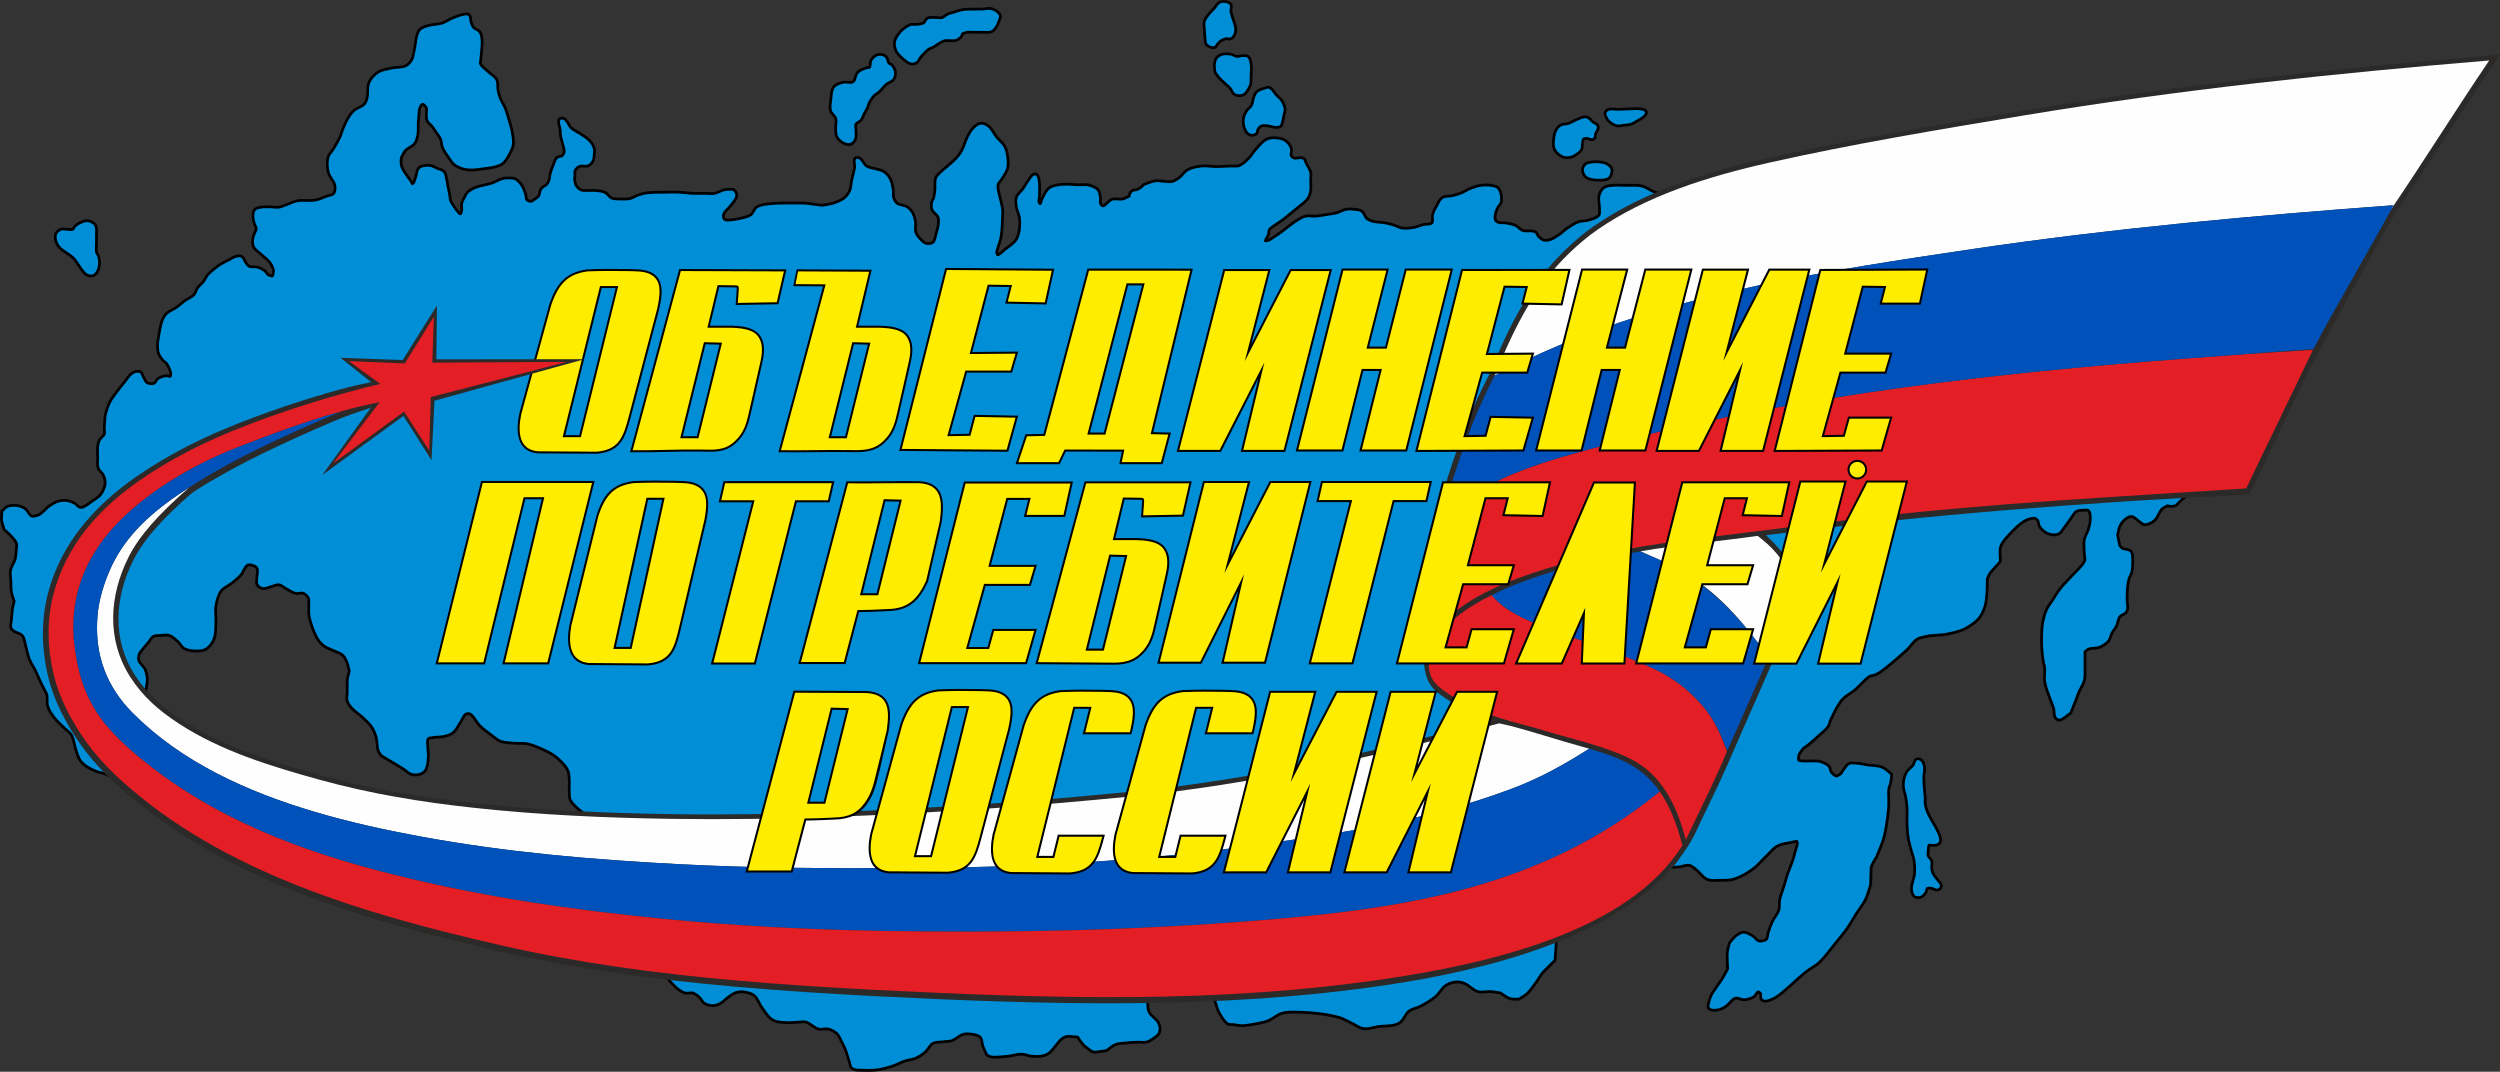
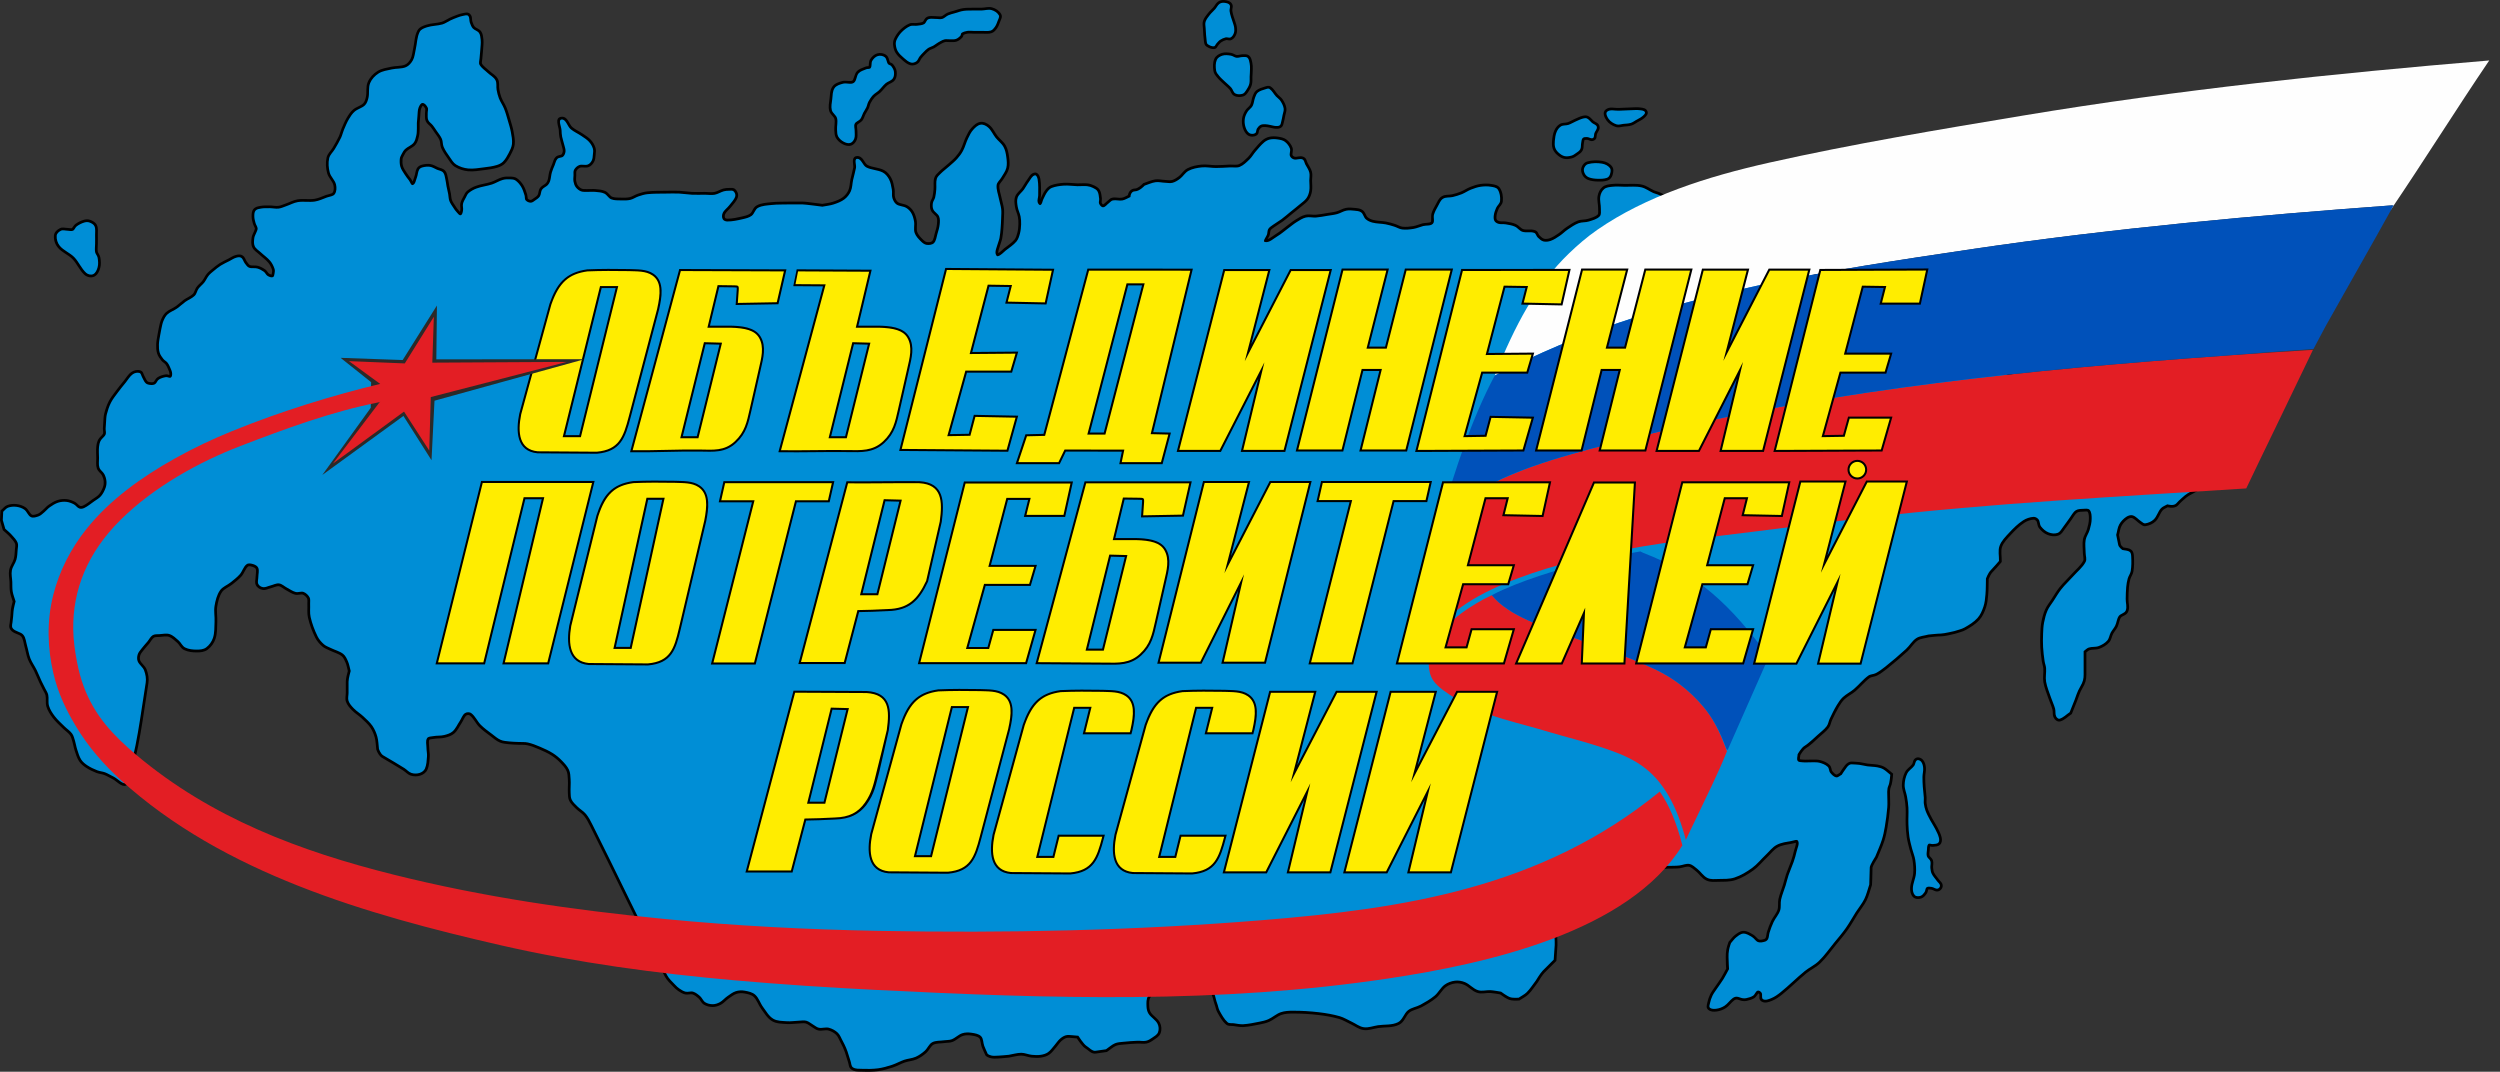
<svg xmlns="http://www.w3.org/2000/svg" id="a" data-name="Слой 1" viewBox="0 0 4421.43 1895.47">
  <rect x="0" y="0" width="4421.43" height="1895.47" fill="#333333" stroke="none" />
  <defs>
    <style>
      .d {
        fill: #2b2a29;
      }

      .d, .e, .f, .g, .h, .i, .j {
        fill-rule: evenodd;
      }

      .e {
        fill: #e31e24;
      }

      .f {
        fill: #ffed00;
      }

      .g {
        fill: #fefefe;
      }

      .h {
        fill: #008ed6;
      }

      .i {
        fill: #0051ba;
      }
    </style>
  </defs>
  <g id="b" data-name="Слой_1">
    <g id="c" data-name=" 1637946904656">
      <path class="j" d="M3833.61,897.24c-2.96,1.52-6.71,3.12-8.53,5.15-5.09,5.66-6.49,13.78-12.64,19.73-4.72,4.57-11.22,7.36-17.66,8.39-4.76,.76-7.04-2.06-10.47-4.25-4.26-2.72-9.38-8.73-13.84-10.07-2.29-.69-5.55,.79-7.43,2.05-4.39,2.92-8.28,6.98-10.85,11.6-2.57,4.63-3.23,11.08-4.58,16.41,1.11,5.53,2.22,11.07,3.32,16.6,.31,1.55,2.87,4.03,4.48,5.34,5.01,1.13,9.5,.59,14.12,4.18,3.96,3.08,4.29,7.86,4.52,12.44,.45,8.62,.45,17.3-.94,25.84-.88,5.44-4.08,9.03-5.43,13.82-1.3,4.63-2.03,9.43-2.5,14.22-.68,6.93-.72,13.92-.86,20.89-.17,7.68,2.85,14.29-.37,22.12-2.92,7.09-10.53,7.28-12.91,10.68-2.82,4.02-3.44,11.26-5.81,16.16-2.24,4.62-5.72,8.18-8.06,12.57-2.71,5.08-2.53,10.25-6.86,15.12-4.52,5.08-10.65,8.66-16.97,11.05-6.23,2.37-12.4,.9-17.9,2.73-1.63,.54-3.71,2.37-5.54,3.92v39.31c0,9.44-1.96,15.55-6.89,23.76-4.51,7.51-6.25,14.47-9.4,22.33-2.95,7.38-5.9,14.77-8.86,22.15l-.57,1.43-1.29,.84c-6.49,4.22-11.18,9.79-18.98,12.1-5.14,1.52-10.02-2.68-12.01-7.1-2.33-5.18-.8-9.46-2.03-14.01-1.77-6.55-4.85-12.76-7-19.22-3.23-9.66-7.33-18.95-9.04-29.07-1.41-8.33,.54-16.21-.06-24.37-.29-3.94-2.04-8.03-2.62-12.07-1.2-8.38-2.24-16.78-2.7-25.23-.44-8.12-.33-16.26,0-24.38,.27-6.77,.55-13.55,1.85-20.22,1.49-7.61,3.39-15.18,6.53-22.29,2.84-6.43,7.21-11.69,11-17.52,4.74-7.28,9.01-14.84,14.45-21.64,6.6-8.26,14.42-15.35,21.43-23.23,6.74-7.59,15.86-14.78,20.58-23.82,1.38-2.65-.55-10.31-.55-13.7,0-8.05-1.33-15.8,.07-23.86,1.21-6.96,5.4-11.91,7.2-18.22,1.67-5.85,3.36-12.04,3.36-18.16,0-3.72,.13-9.83-2.39-12.8-.6-.7-6.73-.1-7.64-.06-3.17,.11-8.08,.04-10.77,1.84-3.74,2.49-6.7,8.54-9.45,12.18-3.99,5.26-7.47,10.88-11.6,16.04-3.71,4.65-5.7,9.83-11.81,12.14-6.19,2.35-13.4,1.48-19.45-.91-6.13-2.41-11.37-7-15.35-12.18-3.17-4.12-2.7-10.21-4.4-12.36-.99-1.26-3.05-2.7-4.73-2.59-5.69,.37-11.49,2.3-16.26,5.42-8.95,5.85-16.68,13.54-23.89,21.37-5.78,6.28-12.92,13.23-15.83,21.38-2.57,7.19-.35,17.38-.61,25.1l-.05,1.71-1.11,1.29c-4.88,5.69-10.03,11.83-15.31,17.1-2.54,2.54-5.18,8.05-6.58,11.69-.26,9.29-.06,18.57-.88,27.84-.68,7.56-1.32,15.14-3.78,22.39-2.69,7.89-5.97,15.81-11.63,22.07-6.8,7.51-15.5,12.86-24.24,17.79-5.9,3.34-12.23,4.36-18.5,6.56l-.24,.08-.24,.06c-6.84,1.63-18.38,4.56-25.05,4.56s-14.46,.99-21.22,1.7c-6.08,1.69-14.41,2.19-19.55,5.5-6.84,4.41-11.76,13.29-17.95,18.98-11.8,10.85-24.05,21.21-36.57,31.23-5.55,4.44-11.3,8.68-17.59,12.01-3.8,2.01-10.19,2.23-12.71,4.07-9.31,6.76-16.58,16.25-25.41,23.7-6.08,5.12-13.59,8.63-19.29,14-3.96,3.72-7.01,8.52-9.81,13.15-4.56,7.55-8.38,15.53-12.17,23.49-2.28,4.78-2.32,9.5-5.83,14.13-4.95,6.54-11.5,10.98-17.37,16.54-6.15,5.82-16.02,15.27-23.07,19.29-3.46,1.98-7.87,8.44-10.09,12.34-.28,2.33-.91,6.21-.67,7.26,1.04,.38,4.38,.5,5.33,.59,5.09,.55,10.42-.17,15.57-.02,5.25,.15,10.17-.39,15.34,1.07,5.86,1.64,11.73,3.98,16.21,8.24,4.01,3.82,3.18,9.02,4.85,11.09,1.79,2.2,4.76,5.74,7.68,6.24,.51-.01,3.49-2,5.45-3.21,2.91-4.58,6.1-9.47,9.43-13.64,2.49-3.11,6.69-6.25,10.88-6.25h.3c4.83,.31,9.66,.32,14.47,.92,4.82,.61,9.46,2.01,14.24,2.67,5.97,.83,11.98,.69,17.94,1.81,4.23,.79,8.42,1.95,12.17,4.11,4.87,2.81,8.61,6.7,12.97,10.13l2.01,1.58-.16,2.54c-.37,5.85-1.49,16.24-4.05,21.36-1.54,3.09-1.53,10.84-1.27,14.29v.18s.01,.19,.01,.19c0,7.22,.56,14.42-.01,21.64-.93,11.72-2.52,23.39-4.48,34.97-1.36,8.01-2.99,15.98-5.48,23.72-3.25,10.08-7.75,19.67-11.63,29.52l-.17,.45-.27,.41c-1.9,2.94-8.62,13.92-8.96,16.85,0,13.39-.89,30.25-.89,30.29l-.03,.72-.23,.69c-3.04,8.79-4.97,17.83-9.09,26.25-4.18,8.5-10.27,15.58-15.33,23.5-6.03,9.46-11.36,19.35-17.84,28.53-6.37,9.04-13.59,17.42-20.58,25.97-9.16,11.19-17.41,23.1-27.85,33.19-7.59,7.33-17.09,11.45-25.11,17.99-14.6,11.92-27.86,25.39-42.54,37.22-5.56,4.48-11.41,8.7-18.08,11.36-5.79,2.32-12.46,4.91-18.4,1.47-6.38-3.69-3.09-10.09-4.3-13.08-.28-.42-1.02-1.16-1.61-1.43-.98,1.06-4.26,6.56-6.73,8.17-4.26,2.78-9.06,3.93-13.93,5.09-2.66,.63-5.39,.49-8.08,.07-3.06-.48-7.23-2.6-9.87-2.6-1.44,0-3.05,.85-4.18,1.69-5.24,3.93-8.62,9.66-14.42,13.46-4.82,3.17-10.46,5.28-16.17,6.07-5.22,.71-11.07,.72-15.32-2.88-4.23-3.58-2.53-8.25-1.61-12.67,1.03-4.96,2.6-9.83,4.81-14.4,2.26-4.7,5.43-8.68,8.3-12.99,3.74-5.6,7.89-10.94,11.42-16.68,3.22-5.23,5.96-10.74,8.88-16.14-.26-2.38-.74-8.45-.74-20.29,0-4.78,.16-8.46,.95-13.2,.73-4.34,2.24-9.19,3.79-13.31l.33-.88,.64-.7c3.51-3.83,6.14-7.99,10.38-11.21,4.6-3.49,9.24-7.19,15.34-7.19,6.7,0,11.99,3.63,17.51,6.86,3.39,1.99,7.35,7.63,9.77,8.46,2.74,.95,6.72-.14,9.42-.94,.92-.28,1.93-1.09,2.36-1.95,1.35-2.69,1.33-7.58,2.39-10.84,2.11-6.52,4.36-13.01,7.32-19.2,3.21-6.73,9-12.95,11.29-19.82,1.8-5.41,.28-12.84,1.64-19,1.91-8.67,5.48-16.73,8.07-25.18,1.9-6.22,3.27-12.58,5.36-18.74,2.65-7.8,6.21-15.25,8.86-23.04,2.02-5.92,3.85-11.93,5.16-18.05,.72-3.36,3.9-10.56,3.35-14.38-1.88,.28-5.44,1.35-6.57,1.56-8.29,1.54-17.68,2.56-25.16,6.59-7.03,3.79-12.65,11.52-18.47,16.98-8.26,7.76-15.13,16.71-24.39,23.42-9.92,7.21-20.63,13.68-32.34,17.52-9.69,3.18-19.74,2.72-29.77,2.9-7.4,.13-14.71,1.07-21.67-2.24-8.29-3.95-11.9-11.28-18.61-16.5-3.35-2.6-7.93-7.11-12.12-7.93-4.33-.84-11.49,2.15-16.21,2.72-12.37,1.49-28.01-1.01-39.35,4.04-53.06,23.64-104.15,51.6-153.57,82.08-9.55,5.89-17.28,15.33-22.08,25.42-3.1,6.51-.81,17.45-1.31,24.81-.58,8.57-1.18,17.14-1.77,25.7l-.13,1.81-1.28,1.29-19.49,19.49c-3.79,3.79-8.84,12.05-11.67,16.78l-.16,.26-.18,.23c-5.46,6.98-10.03,14.51-16.34,20.82-4.44,4.44-9.8,6.83-14.85,10.31l-1.05,.72-1.27,.11c-5.03,.46-12.31,.46-17.03-1.11-4.8-1.6-11.78-6.38-16.33-9.73-5.65-.86-11.3-2.06-17-2.43-7.98-.52-14.99,2.38-23.28-.22-9.54-2.99-15.09-10.87-23.43-14.31-4.74-1.96-10.17-2.95-15.28-2.33-5.75,.7-11.63,2.75-16.32,6.19-6.65,4.86-10.72,13.66-17.48,19.29-7.83,6.53-16.67,11.61-25.58,16.48-6.62,3.62-15.87,4.94-21.5,9.32-7.17,5.58-8.36,16.68-18.52,21.77-11.81,5.9-24.41,3.94-36.9,5.78-8.92,1.3-16.86,4.8-26.16,3.55-8.85-1.19-14.9-6.6-22.63-10.15-6.77-3.1-13.43-7.43-20.58-9.49-11.9-3.42-24.16-5.48-36.44-6.93-14.8-1.75-29.7-2.62-44.61-2.62-6.81,0-14.08,.19-20.58,2.4-7.56,2.56-14.17,8.89-21.75,12.24-5.42,2.4-11.18,3.6-16.95,4.75-9.61,1.92-19.21,3.94-29.02,4.52-6.08,.35-11.76-1.04-17.73-1.81-4.82-.62-8.94,.88-13.24-2.96-6.72-5.99-10.91-13.89-15.2-21.65-2.51-4.56-2.82-9.23-4.67-13.81-2.31-5.7-3.63-18.44-8.72-21.63-14.5-9.12-32.51-12.52-49.32-14.35-11.86-1.29-24.63,.09-35.61,4.93-8.47,3.74-15.13,11.77-20.01,19.43-2.49,3.91-2.03,10.47-1.9,14.97,.11,3.66,.84,7.71,2.81,10.84,4.19,6.68,12.05,10.1,16.15,18.09,2.93,5.7,3.44,13.06,1.08,19.05-2.32,5.91-7.51,8.51-12.34,11.93-3.8,2.7-7.82,5.15-12.45,6.11-5.56,1.15-10.42-.15-15.83,.09-8.17,.36-16.35,.85-24.48,1.75-4.36,.49-9.65,.56-13.69,2.29-5.4,2.32-10.25,6.94-15.16,10.21l-.94,.62-1.11,.15c-6.14,.82-12.35,1.62-18.45,2.64-8.04,1.34-13.32-5.94-19.24-9.49-4.26-2.55-10.77-11.73-14.46-17.28-2.38-.26-4.76-.54-7.15-.63-3.26-.13-7.84-1-10.95-.16-3.21,.86-6.22,3.01-8.7,5.17-3.51,3.05-6.18,7.56-9.31,11.08-4.08,4.59-7.2,9.52-12.35,13.15-4.25,2.99-9.36,4.46-14.44,5.25-5.69,.89-11.49,.62-17.19,.04-6.03-.62-12.34-3.52-18.11-3.52-7.08,0-14.38,2.36-21.38,3.48l-.14,.02-.14,.02c-8.47,.84-17.72,1.79-26.18,1.79-4.81,0-11.38-1.4-14.94-4.96l-.65-.65-.37-.84c-2.11-4.82-4.47-9.5-6.3-14.43-1.45-3.89-1.86-12.65-4.27-15.16-3.14-3.27-9.77-4.09-14.08-4.76-4.76-.75-9.97-.8-14.58,.7-6.24,2.03-11.63,7.93-18.34,10.54-4.93,1.92-9.36,1.28-14.31,2.05-5.89,.9-14.55,.24-19.7,3.01-4.24,2.29-8,10.58-12.39,14.43-5.17,4.56-10.86,8.65-17.19,11.43-6.81,2.99-13.95,3.15-20.77,5.47-7.28,2.48-13.94,6.47-21.31,8.88-8.39,2.74-16.9,5.23-25.67,6.4-9.67,1.28-19.45,1.31-29.18,.92-6.46-.26-12.86,.42-18.53-3.52-5.4-3.76-4.28-8.82-6.18-13.76l-.07-.17-.05-.18c-1.68-5.58-3.43-11.16-5.27-16.69-1.88-5.63-4.77-11.68-7.58-16.83-2.49-4.23-4.56-10.66-8.02-13.99-3.78-3.65-8.74-6.32-13.81-7.66-4.74-1.24-11.46,1.23-17.4,.08-4.73-.92-7.28-3.66-11.2-5.85-3.43-1.92-7.62-5.66-11.28-6.63-3.68-.98-8.94,.06-12.8,.16-7.01,.18-13.82,1.44-20.88,.87-8.93-.71-18.01-.32-26.02-5.09-8.68-5.18-13.26-13.83-19.12-21.64-4.82-6.43-7.82-16.35-13.52-21.43-4.14-3.7-10.9-4.98-16.23-5.93-4.46-.8-9.29-.63-13.63,.74-4.92,1.54-9.55,5.32-13.76,8.22-4.86,3.34-8.31,7.91-13.7,10.88-4.48,2.48-9.59,4.15-14.74,4.15-5.5,0-11.24-1.32-15.91-4.31-4.99-3.2-5.89-7.97-9.44-11.06-3.06-2.69-6.7-5.77-10.64-6.99-2.82-.88-8.48,1.08-12.9,.1-4.58-1.02-8.43-3.46-12.27-6.02-3.3-2.19-6.16-4.93-8.84-7.82-5.36-5.79-11.24-10.76-14.93-17.9-45.46-87.98-87.53-177.65-132.04-266.11-3.11-6.19-6.31-12.61-10.73-17.98-4.01-4.86-10.23-8.3-14.79-12.87-4.23-4.22-8.58-8.09-11.3-13.53-2.3-4.59-2.14-9.25-2.39-14.19-.42-7.85,.55-15.72,0-23.52-.34-4.89-.35-10.83-2.4-15.32-2.54-5.55-7.14-10.34-11.35-14.69-4.55-4.71-9.62-8.98-15.16-12.49-6.91-4.39-14.44-7.77-21.96-10.97-6.75-2.87-13.67-5.69-20.85-7.27-5.15-1.13-10.96-.54-16.23-.84-5.46-.31-10.92-.32-16.36-.97-5.65-.69-11.14-.88-16.47-3.21-6.11-2.67-10.84-6.99-16.09-10.96-6.97-5.27-14.12-10.28-20.33-16.49-5.99-5.98-10-15.58-16.43-20.28-1.39-1.03-4.33-.86-5.72,.09-3.23,2.2-5.81,9.4-8.16,12.87-4.38,6.48-7.04,13.44-13.05,18.83-4.82,4.33-11.03,6.18-17.17,7.71-6.46,1.61-12.85,.76-19.17,1.95-1.12,.21-7.37,.74-8.04,1.47-1.84,3.12-.27,10.79-.27,14.53,0,5.2,1.34,10.13,.93,15.47-.61,7.96-.84,15.93-4.19,23.34-2.26,5-7.27,8.54-12.38,10.18-5.47,1.75-11.67,1.76-17.13,0-5.84-1.88-8.67-5.97-13.42-9.04-5.55-3.58-11.25-6.87-16.84-10.29-.04-.02-6.61-3.78-20.79-12.28-4.54-2.73-8.02-9.04-9.66-13.96l-.15-.44-.06-.47c-.9-6.91-.82-14.32-2.69-21.03-1.71-6.13-4.23-12.18-7.83-17.45-4.18-6.11-10.02-11.16-15.37-16.2-5.43-5.12-11.91-8.88-17.16-14.32-4.28-4.44-8.49-9.06-10.54-15.01-1.95-5.68-.26-10.19-.26-15.74v-19.83c0-5.2,2.04-13.35,3.59-18.92-1.27-4.99-2.09-10.35-4.13-15.01-1.65-3.78-3.73-8.75-7.04-11.34-5.77-4.51-14.27-6.56-20.89-9.87-4.67-2.33-9.29-3.76-13.31-7.3-5.02-4.42-9.53-9.64-12.49-15.67-5.46-11.16-9.86-22.92-12.64-35.04-1.89-8.24-.62-16.17-1.06-24.43-.12-2.14,.55-7.59-.36-9.26-1.67-3.08-4.57-5.97-7.86-7.24-2.44-.93-9,1.37-13.64,.17-6.09-1.57-10.66-5.13-16.12-7.94-3.53-1.82-8.89-6.59-12.53-7.05-3.9-.48-10.3,2.75-14.35,3.69-4.97,1.16-8.46,3.67-14.03,2.92-4.96-.68-10.04-3.79-12.23-8.4-2.52-5.33-.47-9.21-.47-14.35,0-4,1.63-10.83,.31-14.35-.66-1.78-3.74-3.15-5.42-3.69-1.73-.55-6.31-1.89-7.94-.7-4.43,3.24-7.24,12.4-11.49,17.23-4.94,5.6-10.87,10.04-16.64,14.72-5.21,4.23-14.32,7.84-17.93,13.13-5.02,7.36-7.19,16.77-8.66,25.45-1.51,8.9,.52,18.63,.06,27.75-.5,10.01,.15,19.94-3.08,29.62-2.52,7.58-7.55,14.64-14,19.37-5.43,3.98-12.39,4.72-18.92,4.72-7.8,0-15.87-.76-22.94-4.29-6.51-3.25-7.72-8.96-12.33-12.94-4.21-3.63-9.09-8.62-14.41-10.4-4.58-1.52-11.31-.06-16.11,.24-2.66,.16-7.82-.17-10.05,1.19-2.98,1.82-5.86,7.46-8.25,10.3-3.38,4.03-7.06,7.86-10.22,12.07-1.89,2.52-4.95,5.82-5.83,8.83-.81,2.78-1.25,6.36-.15,9.11,2.21,5.53,8.75,9.16,11.37,16.15,2.85,7.61,4.4,16.11,3.08,24.2-9.66,59.04-15.73,119.28-35.27,176.15-.74,2.14-2.12,3.92-4.22,4.86-7.92,3.53-17.65-8.45-24.32-11.52-4.83-2.22-9.38-5.29-14.32-7.18-4.4-1.7-9.34-1.86-13.92-3.67-6.4-2.53-12.7-5.42-18.44-9.25-4.73-3.15-9.26-6.81-12.36-11.64-3.84-5.99-5.6-12.68-7.82-19.35-1.61-4.83-2.16-9.88-3.67-14.68-1.18-3.72-2.16-8.6-4.44-11.79-3.17-4.44-8.71-7.88-12.63-11.81-6.14-6.14-12.68-11.81-17.97-18.76-4.57-6.02-8.76-12.49-11-19.77-2.17-7.05-.17-13.62-1.57-20.14-.68-3.21-3.27-6.85-4.73-9.85-2.15-4.43-4.52-8.75-6.61-13.22-3.02-6.49-5.57-13.21-8.72-19.64-3.48-7.08-8.18-13.38-11.11-20.8-2.89-7.27-3.78-14.9-5.99-22.32-1.58-5.3-2.24-13.81-5.69-18.05-3.81-4.69-13.67-4.52-19.12-11.85-4.34-5.85-.96-10.99-.96-16.78v-.28l.03-.28c.57-4.82,1.43-10.74,1.43-15.51,0-4.4,2.11-12.34,3.46-17.45-1.71-5.59-3.86-10.97-4.85-16.8-.99-5.83-.57-11.57-.79-17.43-.29-7.32-2.03-14.11-.66-21.52,1.39-7.5,6.25-12.7,8.14-19.42,1.48-5.31,1.62-11.1,2.02-16.58,.2-2.75,1.29-7.81,.32-10.31-1.78-4.58-6.11-8.76-9.35-12.42-3.41-3.87-7.6-7.1-11.36-10.63l-.98-.92-.37-1.29c-1.46-5.11-2.92-10.23-4.39-15.34l-.22-.77,.05-.81c.24-4.87,.48-9.74,.72-14.61l.11-2.12,1.63-1.36c3.58-2.98,5.41-6.34,10.18-8.13,5.33-2,11.29-2.45,16.93-1.73,5.68,.73,11.39,2.64,16.08,5.98,4.49,3.21,7.8,11.28,10.88,12.69,2.66,1.21,7.63-.67,10.21-1.61,3.08-1.12,6.27-4.43,8.82-6.51,3.46-2.81,6.01-6.35,9.79-8.98,4.97-3.47,10.07-6.79,15.88-8.67,5.31-1.72,11.08-2.26,16.62-1.67,5.24,.55,10.21,2.49,14.87,4.89,3.26,1.69,6.68,6.25,8.91,7.05,1.53,.56,3.63,.12,5.05-.55,6.03-2.85,11.38-7.42,16.8-11.26,3.73-2.64,8.57-5.19,11.53-8.67,3.21-3.8,5.48-8.46,7.17-13.12,1.09-3.03,1.48-6.4,1.19-9.6-.33-3.68-1.44-7.36-3.13-10.64-2.26-4.37-7.07-6.4-9.06-12.37-2.08-6.25-.85-11.94-.98-18.24-.13-6.78-.62-13.52,.02-20.28,.42-4.42,1.37-8.85,3.47-12.79,2.17-4.05,7.28-7.41,8.57-10.53,.53-1.29-.43-6.64-.37-8.53,.13-3.99,.41-7.97,.75-11.94,.42-4.96,.34-9.79,1.59-14.67,1.88-7.37,4.23-14.66,7.68-21.45,3.5-6.86,8.3-12.77,12.84-18.94,4.46-6.08,9.26-11.89,14.03-17.73,4.45-5.44,7.42-11.36,13.4-15.52,4.47-3.11,10.67-4.51,15.94-2.83,5.43,1.72,4.97,5.93,7.07,9.43,1.66,2.77,3.4,7.8,5.67,9.86,1.32,1.19,4.21,1.53,5.93,1.68,1.45,.13,3.7,.13,4.97-.69,1.56-1.02,3.09-5.76,6.56-8.03,4.28-2.8,9.27-4.25,14.25-5.11,3.25-.56,4.87,.65,6.86,1.02,.12-.86,.1-2.09,.08-2.6-.11-2.51-1.57-5.5-2.55-7.81-1.22-2.89-2.56-5.94-4.48-8.42-1.74-2.25-5.11-3.8-7.27-6.53-3.04-3.84-5.92-7.79-7.4-12.52-1.65-5.25-1.81-10.73-1.68-16.18,.13-5.68,1.37-11.13,2.25-16.71,.63-4.03,1.34-8.04,2.25-12.01,1.14-5,1.89-9.96,3.92-14.72,2.1-4.89,4.5-9.72,8.51-13.36,5.29-4.82,11.66-6.69,17.29-10.62,5.08-3.55,9.5-8.01,14.54-11.64,5.03-3.63,11.96-6.2,16.21-10.46,2.28-2.28,3.65-8.45,6.07-11.82,3.06-4.26,7.23-7.13,10.34-11.11,3.04-3.89,4.88-8.58,8.11-12.51,2.75-3.36,6.1-5.95,9.42-8.7,4.19-3.46,8.33-6.95,12.93-9.86,5.02-3.17,10.44-5.54,15.71-8.25,4.26-2.18,7.87-4.85,12.57-6.19,4.23-1.21,8.88-1.98,12.79,.63,4.96,3.3,4.77,7.56,7.69,11.25,1.21,1.53,3.52,5.1,5.31,5.81,3.34,1.34,9.55,.03,14.1,1.29,4.77,1.33,9.22,3.7,13.23,6.58,2.59,1.87,4.78,6.23,6.21,7.07,.92,.55,3.15,1.75,4.63,1.87,.24-.95,.44-2.46,.56-3.02,.32-1.64,.69-3.94,.15-5.56-1.45-4.36-3.5-8.75-6.45-12.32-4.62-5.61-11.1-9.89-16.39-14.91-4.41-4.17-9.33-6.54-12.04-12.46-2.51-5.51-1.83-11.41-1.13-17.21,.51-4.22,2.6-6.79,3.89-10.51,.34-.99,2.01-4.44,1.94-5.29-.18-2.05-2.79-6.06-3.5-8.63-1.18-4.28-2.36-8.48-2.36-12.98,0-4.72,.11-9.52,3.33-13.35,3.21-3.81,7.78-4.5,12.37-5.31,5.37-.94,10.75-.8,16.18-.8,5.04,0,10.59,1.36,15.48,.77,4.3-.53,8.8-2.78,12.91-4.17,7.07-2.39,13.28-6.07,20.81-7.29,10.14-1.63,20.36,.54,30.24-1.01,6.92-1.09,13.67-4.38,20.21-6.81,2.65-.98,10.34-2.15,11.81-4.26,2.47-3.55,2.23-9.2,1.28-13.23-1.63-6.89-8.92-12.85-11.06-21.05-2.31-8.86-3.02-18.45-1.05-27.44,1.67-7.6,7.03-11.37,10.62-17.52,3.79-6.49,7.68-12.96,10.88-19.77,2.07-4.4,3.04-9.39,4.96-13.93,2.84-6.7,5.63-13.44,9.36-19.72,3.1-5.21,6.44-10.32,11.09-14.3,5.38-4.61,13.44-6.41,17.85-10.82,2.66-2.66,3.92-7.17,4.75-10.75,2.06-8.94-.6-17.72,3.27-26.98,3.34-7.97,9.74-14.76,17-19.35,7.57-4.78,16.17-5.73,24.67-7.68,7.67-1.75,17.41-.75,24.34-3.75,4.22-1.82,7.59-6.01,9.75-9.96,2.79-5.08,3.22-12.29,4.58-17.94,2.61-10.92,2.15-21.97,7.45-32.3,3.13-6.12,9.8-8.48,15.91-10.46,9.03-2.93,18.45-2.49,27.33-5.08,4.56-1.34,9.03-4.77,13.43-6.8,4.09-1.89,8.23-3.65,12.46-5.19,3.62-1.31,7.16-2.65,10.98-3.26,4.62-.72,9.19-2.69,13.25,1.37,4.72,4.72,2.5,9.31,4.15,13.86,1,2.75,2.15,6.3,4.1,8.5,2.78,3.12,8.01,3.61,11.43,8.5,3.08,4.39,3.13,9.15,3.85,14.18,.48,3.36,.2,6.61,.05,9.97-.2,4.44-.66,8.86-1.02,13.28-.31,3.63-.83,7.26-1,10.9-.07,1.6-1.25,7.34-.61,8.49,2.76,4.93,9.13,9.02,13.23,12.98,5.19,5,11.36,7.44,15.02,14.3,3.5,6.56,1.3,12.12,2.5,18.51,.9,4.81,1.98,9.66,3.77,14.22,2.46,6.25,6.53,11.79,9.06,18.11,2.94,7.36,4.98,15,7.2,22.6,1.9,6.51,3.99,12.96,5.16,19.66,1.31,7.48,2.88,14.87,2.06,22.51-.7,6.46-3.63,12.14-6.56,17.82-3.01,5.85-6.26,11.62-10.95,16.31-3.58,3.59-8.31,5.81-13.1,7.26-7.49,2.27-15.25,3.27-22.99,4.2-9.77,1.17-19.39,3.03-29.27,2.03-8.13-.83-16.29-3.43-23.23-7.77-5.72-3.57-8.71-9.1-12.47-14.4-4.3-6.06-8.57-12.15-11.57-18.99-2.1-4.81-1.31-10.12-3.03-14.13-2.03-4.74-5.79-9.04-8.65-13.33-2.19-3.29-4.36-6.64-6.82-9.75-2.92-3.71-6.59-5.22-8.71-10.16-2.04-4.76-1.17-8.9-1.39-13.78-.07-1.48,.87-7.39,.51-8.12-.61-1.22-2.88-5.05-4.52-5.36-1.01,.76-2.33,3.92-2.74,4.95-1.55,3.99-1.23,9.59-1.71,13.88-.43,3.91-.8,7.84-.98,11.77-.15,3.35,.15,6.71,0,10.07-.2,4.4-.1,8.68-1.14,13-1.28,5.37-2.37,10.69-6.02,15.07-4.59,5.51-10.85,7.07-15.49,11.49-2.16,2.05-3.72,5.2-5.1,7.82-.95,1.79-2.3,4.2-2.48,6.22-.37,4.04-.33,8.37,.83,12.29,1.24,4.19,4.21,8.21,6.51,11.9,2.32,3.72,5.03,7.2,7.75,10.64,.92,1.17,1.9,3.31,2.78,4.95,1.24-2.58,2.51-7.57,3.02-8.81,1.92-4.73,1.51-9.65,4.28-14.62,1.86-3.36,5.42-5.42,9.05-6.37,4.89-1.29,10.07-1.91,15.09-1.11,5.07,.81,8.72,3.41,13.26,5.38,4.67,2.03,9.01,2,12.78,6.28,3.75,4.25,3.83,9.02,5.1,14.12,1.02,4.08,1.28,8.24,2.07,12.35,.91,4.72,2.12,9.37,3.02,14.09,.68,3.54,.57,8.04,1.8,11.3,1.48,3.95,4.29,7.63,6.57,11.15,1.62,2.49,3.3,5.17,5.41,7.27,.43,.43,1.39,1.6,2.25,2.55,.29-1.15,.52-2.54,.63-3.09,.71-3.53-.96-7.67,.02-12.17,1-4.57,3.34-8.24,5.48-12.31,1.86-3.53,3.02-6.82,6.21-9.51,4.58-3.85,9.94-6.84,15.56-8.9,8.94-3.27,18.39-4.18,27.36-7.1,6.63-2.17,12.44-6.19,19.32-8.12,4.77-1.34,9.72-1.41,14.63-1.19,4.09,.19,8.08,.46,11.59,2.86,4.7,3.22,8.49,7.71,11.46,12.54,3.1,5.04,4.67,10.57,6.52,16.12,.55,1.67,.8,6.92,1.11,7.47,1.22,1.43,3.51,2.31,5.36,2.31,1.2,0,4.29-2.48,5.31-3.18,2.17-1.49,5.29-3.41,6.7-5.64,1.9-3.01,1.1-7.91,4.16-12.28,3.13-4.47,7.47-5.35,10.5-8.59,1.36-1.45,2.35-3.32,2.95-5.2,1.51-4.76,1.57-10.06,2.98-14.97,1.34-4.71,3.35-9.13,5.22-13.63,1.92-4.6,2.28-8.85,6.09-12.65,3.47-3.47,9.11-3.14,10.2-4.15,1.53-1.42,2.3-3.96,2.5-5.99,.27-2.74-1.29-6.78-1.92-9.51-1.18-5.14-3.06-10.06-4.06-15.28-.75-3.91-.96-7.87-1.09-11.83-.22-6.42-8.32-22.55,4.25-24.12,11.96-1.49,13.77,13.2,19.81,18.2,5.62,4.66,12.74,7.67,18.79,11.83,4.9,3.37,9.89,6.36,13.94,10.8,3.62,3.99,6.53,8.78,8.1,13.95,1.34,4.42,.61,8.5,.19,12.94-.4,4.16-.54,8.08-2.56,11.89-2.11,4-5.32,7.76-9.68,9.34-5.45,1.98-11.53-.33-15.06,.99-2.71,1.02-5.14,3.36-6.53,5.87-.78,1.41-.32,6.17-.4,7.94-.15,3.16-.67,6.84-.08,9.95,.52,2.73,1.4,5.79,3.12,8.03,1.78,2.33,4.26,4.39,7,5.49,2.48,.99,6.77,.56,9.47,.66,4.82,.19,9.54-.46,14.4,.02,6.07,.61,12.02,.83,17.67,3.45,5.15,2.39,8.44,8.61,11.85,9.97,4.85,1.94,11.27,1.52,16.47,1.67,4.9,.14,10.07,.23,14.87-.88,4.52-1.06,9.02-4.38,13.66-5.92,5.61-1.88,11.25-3.64,17.15-4.26,10.86-1.13,21.76-.84,32.65-1.03,8.16-.14,16.32-.35,24.47,0,7.42,.33,14.75,1.69,22.16,2.02,7.64,.34,15.31,0,22.95,0,5.24,0,11.13,1,16.26,.07,5.17-.93,10.36-4.45,15.67-5.94,3.39-.94,6.88-1.18,10.38-1.18,4.14,0,7.76-.97,11.32,2.26,3.72,3.39,5.95,9.21,4.38,14.14-2.3,7.17-7.45,11.79-11.84,17.57-2.97,3.91-8.62,8.01-10.53,12.18-.89,1.93-1.16,4.85-.13,6.77,.51,.96,2.79,1.46,3.77,1.46,8.79,0,17.58-1.92,26.1-3.9,4.72-1.1,10.38-2.3,14.32-5.22,4.19-3.09,4.72-10.7,11.66-14.46,8.07-4.38,17.07-4.63,25.96-5.6,10.51-1.14,21.09-.69,31.71-1.03h23.2c5.44,0,12.43,1.11,17.9,1.78,5.74,.69,11.48,1.42,17.21,2.18,6.21-1.18,12.77-1.72,18.76-3.72,6.09-2.02,12.58-4.37,17.71-8.3,4.1-3.15,7.51-7.49,9.59-12.21,2.48-5.62,2.4-13.14,3.73-19.23,1.54-7.03,3.68-13.94,5.01-21.01,.25-1.31-.12-3.74-.29-5.07-.75-5.83-1.49-14.53,6.8-14.99,11.14-.62,13.03,12.66,18.67,15.67,8.69,4.63,19.79,4.12,29.18,9.05,5.78,3.03,10.09,8.43,13.11,14.1,3.26,6.12,4.31,12.82,5.53,19.55,.84,4.65-.36,10.55,.87,14.55,.92,3.01,2.58,6.67,5.22,8.54,3.95,2.8,11.5,2.77,16.74,5.8,4.43,2.56,8.25,6.4,10.83,10.82,2.99,5.13,4.63,10.93,5.63,16.74,1.05,6.12-.96,14.21,.81,19.39,1.74,5.06,6.2,9.52,9.92,13.25,1.83,1.83,4.62,4.31,7.27,4.66,2.59,.34,7.05,.35,9.03-1.64,2.84-2.84,3.66-10.21,4.83-14.09,1.6-5.27,3.32-10.69,3.84-16.19,.36-3.63,.81-8.32-.64-11.73-1.51-3.57-7.54-6.78-9.98-11.89-2.06-4.31-2.09-9.22-1.43-13.86,.62-4.39,3.23-6.99,4.12-10.56,1.09-4.36,1.48-8.9,1.89-13.36,.62-6.84-.8-13.13,1.17-20.04,1.4-4.87,4.89-7.76,8.29-11.16,4.8-4.8,10.26-8.76,15.3-13.27,4.62-4.15,9.59-8.06,13.71-12.71,3.57-4.02,6.89-8.37,9.41-13.14,3.68-6.97,5.52-14.87,8.99-22.02,2.8-5.74,5.48-11.49,9.85-16.26,4.35-4.74,9.29-9.56,15.94-10.58,6.21-.96,12.5,2.17,17.04,6.19,6.18,5.46,8.77,12.56,13.68,18.75,4.69,5.91,10.71,9.91,14.54,16.77,3.41,6.1,4.69,13,5.61,19.85,.94,6.95,1.62,14.05-.1,20.96-1.76,7.04-6.07,12.2-9.55,18.33-1.68,2.98-7.15,8.39-7.46,11.23-.77,7.17,2.62,15.65,3.97,22.74,1.19,6.21,3.32,12.13,4.08,18.46,.65,5.3,.19,10.52,.04,15.83-.19,6.47-.49,12.94-1.03,19.4-.49,5.91-.92,11.83-2.09,17.67-.93,4.66-2.88,8.87-4.1,13.4-.92,3.4-3.04,8.11-2.86,11.58,.01,.19,.06,.48,.13,.78,3.54-1.86,7.38-6.19,10.15-8.37,6.16-4.86,13.37-9.36,18.41-15.41,2.72-3.26,4-8.19,5.08-12.24,1.3-4.87,1.69-10.01,1.86-15.03,.14-4.34-.1-8.74-.93-13.02-1.13-5.88-4.14-11.17-5.07-17.31-.93-6.2-1.99-12.44,.25-18.52,2.51-6.84,7.8-9.81,11.68-15.25,3.28-4.59,5.71-9.69,9.15-14.21,3.79-4.99,5.81-11,12.69-12.84,6.6-1.75,10.17,5.64,11.07,10.93,1.65,9.63,1.08,19.3,1.08,29.02,0,1.94-.68,4.81-1.04,7.28,.37-1.08,.71-2.03,.94-2.48,2.45-4.69,4.26-9.48,7.47-13.76,2.72-3.62,5.89-7.03,10.22-8.68,7.2-2.73,14.91-3.82,22.55-4.33,8.29-.55,16.38,.8,24.62,1,5.87,.14,11.63-.63,17.53,.03,4.06,.44,8.06,1.68,11.71,3.5,3.94,1.97,7.8,3.98,10.09,7.96,2.72,4.7,2.92,9.67,3.63,14.86,.25,1.84-.6,7.1-.41,7.67,.38,.81,1.67,2.97,2.37,3.25,1.31-.07,6.05-5.11,7.56-6.17,3.17-2.24,4.43-4.9,8.86-5.82,6.08-1.27,11.97,.99,17.18-.02,3.44-.66,7.05-2.75,10.45-4.47,1.11-6.32,5.5-11.73,12.64-11.73,4.31,0,10.77-5.44,13.51-8.47l.88-.98,1.27-.39c6.72-2.13,12.83-5.24,19.93-6.23,6.27-.87,11.82,.76,17.95,.97,3.49,.11,8.34,1.05,11.67,.16,4.15-1.12,8.03-3.69,11.44-6.25,5.8-4.34,8.69-10.78,15.76-14.51,7.68-4.04,16.37-5.69,24.93-6.57,8.72-.91,17.05,.98,25.68,.98s16.64-.61,24.95-1.01c4.48-.21,11.49,1.01,15.5-.64,5.94-2.44,11.03-7.69,15.6-12.1,4.1-3.95,7.01-9.42,10.78-13.79,5.01-5.77,9.78-11.71,15.66-16.65,3.48-2.93,7.73-5.14,12.2-6.07,5.21-1.09,10.6-.85,15.83-.05,5.05,.78,10.12,1.79,14.29,4.97,4.74,3.61,8.67,8.67,10.69,14.3,1.8,4.99-.85,10.79-.01,13.06,.52,1.42,2.36,2.66,3.77,3.04,4.07,1.11,9.45-2.61,15.82,.26,5.45,2.45,5.15,7.03,7.35,11.24,2.67,5.13,6.02,9.4,7.46,15.17,1.34,5.37,.14,9.99,.14,15.28,0,6.38,.97,12.5-.06,18.9-.86,5.35-2.72,10.69-5.87,15.13-3.53,4.99-8.34,8.06-12.88,11.96-5.3,4.53-10.81,8.78-16.22,13.17-5.43,4.41-10.66,9.06-16.29,13.23-4.87,3.61-10.24,6.48-15.11,10.07-2.07,1.53-5.48,3.56-6.82,5.72-.75,1.2-.98,5.94-1.44,7.72-.62,2.4-2.49,5.31-3.87,7.77,5.05-1.65,11.26-7.05,14.85-9.16,6.67-3.9,12.5-9.25,18.71-13.82,5.16-3.79,9.98-7.95,15.45-11.3,5.63-3.45,11-7.11,17.54-8.65,6.71-1.58,12.46,.39,18.86-.11,6.63-.52,13.19-1.92,19.75-2.98,5.53-.89,11.21-1.43,16.62-2.91,5.65-1.54,10.42-4.92,16.44-6.12,5.18-1.03,10.42-.66,15.61-.06,5.13,.59,10.09,.69,14.44,3.96,4.99,3.74,5.35,9.61,8.4,12.36,2.75,2.48,6.49,4.04,10.04,4.95,7.35,1.89,15.32,1.56,22.84,2.95,5.33,.98,10.5,2.56,15.67,4.17,4.19,1.3,9.07,4.36,13.23,4.85,6.22,.73,12.64,.02,18.8-.98,5.62-.91,11.12-3.47,16.65-4.94,3.46-.91,12.88-.6,14.85-2.68,.98-1.03,0-11.09,.87-14.12,1.67-5.77,4.54-10.99,7.5-16.17,3.14-5.48,4.96-11.26,10.73-14.82,6.39-3.92,12.14-2.05,18.53-3.6,5.23-1.27,10.43-2.79,15.43-4.82,5.56-2.26,10.5-5.84,16.16-8.07,5.9-2.33,11.91-4.43,18.22-5.33,6.47-.92,13.14-1.06,19.61,.02,5.71,.95,11.97,1.88,15.38,7.21,4.31,6.74,5.51,15.35,4.77,23.21-.63,6.72-5.32,8.77-7.44,13.59-1.64,3.73-3.13,7.71-3.66,11.76-.27,2.1-.55,5.24,.48,7.17,.7,1.31,2.8,2.26,4.16,2.67,3.47,1.04,8.55,.18,12.52,.87,5.9,1.01,11.77,1.91,17.28,4.38,4.74,2.13,8.87,7.67,12.6,8.88,6.35,2.05,13.75-.73,21.35,2.08,5.63,2.09,5.2,6.75,7.67,9.06,2.11,1.98,5.15,5.16,7.98,5.9,3.29,.86,7.13,.19,10.29-.9,5.36-1.85,10.3-5.38,15-8.51,4.96-3.31,9.09-7.74,14.1-11.08,6.47-4.31,12.78-8.81,20.11-11.58,6.25-2.37,12.61-1.24,18.35-3.1,5.47-1.77,13.08-3.56,17.13-7.8,1.27-1.34,.62-7.97,.67-9.88,.22-7.74-2.32-14.8-.94-22.84,1.03-6.02,3.97-12.15,8.78-16.04,4.79-3.88,10.75-4.44,16.62-5.09,7.61-.84,15.17-.17,22.79-.03,10.15,.21,20.1-1.09,30.16,1.13,8.42,1.85,14.45,7.04,22.05,10.36,3.73,1.63,7.66,2.22,11.39,4.18,319.99,167.9,645.38,325.79,959.27,505.11,2.56,1.46,4.6,3.67,4.88,6.72,1.03,10.94-26.46,20.23-34.29,26.91-4.69,3.9-10.6,8.94-14.45,13.56-4.36,5.24-12.65,5.36-19.05,3.85h0ZM167.01,489.17c-5.57,2.79-13.15,1.11-17.67-2.96-9.12-8.2-13.19-19.67-21.4-28.07-7.65-7.83-18.49-11.37-25.89-20.36-4.76-5.77-7.28-13.85-6.66-21.31,.49-5.89,5.49-10.51,10.57-12.9,4.96-2.33,8.44-.46,13.2-.46,1.58,0,6.91,.95,7.98,.45,.53-.24,3.66-5.72,5.89-7.33,4.48-3.23,9.52-5.81,14.82-7.4,3.85-1.15,8.2-1.32,12.01,.11,4.7,1.76,9.48,4.45,11.63,9.24,2.67,5.93,1.32,11.31,1.54,17.41,.19,5.26,0,10.51,0,15.77,0,4.36-.85,9.36-.07,13.61,.5,2.78,3.76,5.87,4.46,10.1,1.04,6.19,1.55,12.63-.1,18.76-1.61,5.99-4.48,12.42-10.31,15.34h0ZM1536.17,117.03c.72-2.17,.12-8.16,2.39-11.93,2.85-4.76,7.29-9.09,12.73-10.67,5.41-1.57,11.99-.55,16.43,3,5.1,4.08,4.01,9.21,6.42,12.77,2.02,1.3,3.58,.93,5.69,3.6,2.86,3.62,5.37,7.65,5.97,12.31,.68,5.26,.19,11.1-3.01,15.52-3.97,5.48-9.29,5.71-13.53,9.34-4.33,3.71-7.67,8.66-11.88,12.61-3.21,3.01-7.52,5.18-10.4,8.27-2.83,3.05-5.11,6.65-7.07,10.32-1.5,2.82-1.98,6.57-3.42,9.68-1.66,3.57-3.97,6.65-5.76,10.11-2.01,3.88-2.58,7.69-5.44,11.38-2.2,2.82-8.63,6.03-9.35,7.57-.86,1.84,.52,8.29,.45,10.84-.14,5.26,.91,9.79-1,15-1.73,4.69-5.3,9.25-10.22,10.77-5.08,1.56-10.52-.07-15.05-2.49-4.79-2.55-9.17-6.34-11.86-11.1-2.55-4.5-2.43-9.18-2.75-14.12-.4-6.15,1.64-14.01,.15-19.63-1.07-4.05-7.56-7.7-9.22-14.22-1.81-7.08-.3-13.89,.59-20.94,.98-7.65,.43-15.27,5.08-21.99,4.07-5.87,11.08-7.95,17.61-9.72,5.15-1.39,14.99,1.04,17.71-.77,2.59-1.73,3.49-11.74,7.61-16.24,4.21-4.63,9.65-5.9,15.12-8.27,2.4-1.05,4.26-.64,6.01-1h0Zm167.86-55.29c-.49,1.79-.43,2.99-2.1,4.77-2.74,2.95-5.89,5.61-9.75,6.95-4.19,1.45-7.82,.82-12.05,.97-2.69,.1-6.01-.51-8.55-.07-1.89,.33-4.03,1.54-5.75,2.4-2.31,1.15-4.48,2.63-6.67,4.01-2.26,1.43-4.27,3.11-6.64,4.41-2.78,1.51-6.35,2.37-8.85,4.03-2.6,1.73-4.85,4.28-7.05,6.48-2.34,2.34-4.65,4.74-6.7,7.35-2.52,3.23-2.62,6.57-6.67,9.47-3.73,2.66-8.78,4.06-13.28,2.86-5.57-1.48-9.67-5.16-13.94-8.78-4.61-3.92-9.12-8-12.33-13.2-2.62-4.24-3.74-9.2-4.24-14.1-.39-3.75,.23-7.71,1.87-11.12,2.61-5.38,5.91-10.53,10.16-14.78,4.75-4.76,10.19-9.05,16.43-11.67,5.07-2.13,8.64-.39,13.24-1.04,3.3-.47,8.17-.61,11.04-2.24,1.48-.86,2.61-6.46,7.45-8.7,5.16-2.39,9.44-1.01,14.66-1.15,3.13-.09,8.1,.95,10.87,.17,2.83-.79,6.65-4.64,9.95-6.13,3.88-1.75,7.93-2.6,11.98-3.78,5.43-1.57,10.62-3.57,16.24-4.39,6.34-.92,12.65-.62,19.02-.76,4.49-.1,8.98,.1,13.46,0,6.66-.15,12.25-2.45,19.14-.53,6.26,1.75,12.48,5.75,15.69,11.53,2.89,5.21-.18,9.23-1.78,13.86-1.43,4.16-3.03,8.24-5.59,11.86-2.47,3.49-5.33,6.82-9.56,8.19-5.58,1.8-10.62,.81-16.25,.94-5,.12-10,0-15,0-3.63,0-7.73-.63-11.28-.06-2.37,.38-5.04,1-7.17,2.25h0Zm425.31,11.99c-1.05-7.88-1.5-15.8-1.93-23.73-.24-4.6-1.26-8.51,.23-13.12,1.69-5.22,5.07-9.2,8.35-13.45,2.92-3.79,6.54-6.76,9.65-10.33,3.05-3.49,4.28-7.25,8.39-10.21,3.28-2.36,7.59-3.21,11.56-2.78,4.87,.52,10.13,1.53,13.01,5.96,3.41,5.22,.28,8.7,.76,12.81,.39,3.38,1.48,6.74,2.38,10.01,.7,2.51,1.74,4.95,2.5,7.46,1.22,4.09,2.8,7.88,3.32,12.17,.48,3.93,.5,7.97-.9,11.73-1.51,4.1-4,8.12-7.98,10.2-4.51,2.34-7.51-.1-9.98,.42-3.03,.71-5.95,2.06-8.54,3.76-1.95,1.27-3.82,3.85-5.44,5.57-2.28,2.62-2.47,6.14-7.54,6.55-5.05,.43-9.88-1.81-13.92-4.64-2.94-2.06-3.49-5.12-3.92-8.38h0Zm18.24,30.29c2.29-5.34,7.78-8.65,13.13-10.3,5.5-1.69,11.12-1.01,16.68-.16,3.78,.59,7.29,3.45,9.94,3.77,2.63,.31,6.91-1.3,10.15-1.3,4.38,0,8.39-.81,12.08,2.51,3.86,3.47,4.22,7.97,5.27,12.64,.79,3.5,.75,6.97,.75,10.53,0,4.71-.41,9.4-.63,14.11-.23,4.69,.44,8.93-.79,13.62s-3.66,8.88-6.36,12.85c-2.37,3.5-4.6,6.94-8.93,8.24-5.25,1.57-11.43,1.67-16.34-1.02-5.54-3.04-5.19-7.66-8.26-11.15-3.33-3.79-7.47-6.93-11.09-10.45-3.58-3.47-7.35-6.64-10.5-10.54-2.93-3.64-5.94-6.91-6.69-11.76-1.11-7.14-1.3-14.82,1.59-21.59h0Zm100.2,49.22c5.58,3.85,7.88,9.24,12.19,13.98,2.88,3.16,6.22,5.01,8.69,8.83,2.99,4.62,5.56,9.66,6.41,15.15,.75,4.93-1.06,8.42-1.93,13-.78,4.15-1.49,8.3-2.61,12.38-.94,3.41-1.06,6.32-4.17,8.81-3,2.39-6.53,2.45-10.15,2.32-3.8-.14-7.06-1.35-10.72-1.95-2.59-.44-5.42-1.2-8.04-1.2-1.68,0-4.45-.08-5.95,.71-1.83,.96-3.37,2.94-4.48,4.64-1.48,2.85,.15,6.71-4.68,9.7-4.43,2.74-10.82,2.76-15.24-.02-4.71-2.97-7.3-8.2-8.97-13.34-1.72-5.32-2.22-11.14-1.45-16.68,.72-5.21,3-10.04,5.71-14.48,2.35-3.85,7.01-6.64,8.68-9.82,2.16-4.11,2.38-10.04,4.2-14.67,1.61-4.07,2.96-8.01,6.55-10.86,4.4-3.49,9.58-4.87,14.82-6.51,3.79-1.18,7.43-2.55,11.14,.01h0Zm497.17,95.65c.55-6.1,1.37-12.22,3.83-17.9,2.04-4.7,5.31-9.16,9.79-11.77,5.08-2.97,9.33-1.49,13.87-3.01,4.31-1.43,8.36-4.07,12.56-5.89,4.53-1.96,8.86-4.17,13.67-5.43,3.41-.89,7.02-1.28,10.3,.36,4.35,2.17,6.19,5.5,9.62,8.42,3.63,3.08,8.72,3.18,10.22,9.49,1.52,6.41-2.8,9.15-4.46,13.94-1.31,3.76,.63,8.39-4.89,11.33-5.75,3.07-9.16-1.15-12.65-1.15-.77,0-3.75-.08-4.35,.3-.55,.55-1.08,5.34-1.28,6.24-.95,4.37,.23,7.87-2.17,12.45-2.16,4.12-5.66,6.02-9.24,8.6-2.94,2.13-5.8,4.15-9.39,5.08-4.69,1.22-9.61,2-14.41,.9-4.78-1.1-8.91-3.94-12.52-7.16-3.24-2.91-6.02-6.56-7.41-10.73-1.51-4.54-1.52-9.35-1.09-14.07h0Zm94.56-55.17c7.31-5.91,15.48-2.3,23.49-2.8,6.97-.43,13.94-.71,20.92-.87,5.78-.13,11.42-.75,17.2,.04,4.83,.67,10.27,1.15,12.45,6.4,2.23,5.34-2,9.23-5.57,12.41-3.65,3.24-7.86,5.05-12.01,7.48-3.54,2.06-6.51,4.39-10.53,5.63-4.6,1.41-9.16,1.43-13.89,1.91-5.01,.52-8.89,2.39-14.13,.64-6.24-2.08-12.29-5.88-16.2-11.24-3.85-5.27-8.04-14.49-1.73-19.6Zm-32.42,91.88c8.77-2.36,18.25-2.54,27.17-.95,6.41,1.14,13.01,4.34,16.9,9.7,3.36,4.6,2.24,10.43,.73,15.48-1.2,4-4.19,7.78-8.19,9.22-5.86,2.11-12.05,2.18-18.19,2.01-5.82-.15-11.7-.81-17.16-2.91-3.93-1.51-7.38-4.55-9.42-8.22-2.19-3.96-3.47-8.81-2.13-13.26,1.46-4.89,5.21-9.69,10.29-11.07h0Zm606.37,1211.38c-.58,1.92-.58,6-.72,7.28-.29,2.62-.98,6.42-.19,8.94,.53,1.72,4.86,4.4,6.09,8.57,1.47,5-.31,8.59,.17,12.98,.3,2.82,.67,6.12,1.94,8.67,2.16,4.31,5.93,8.15,8.73,12.11,2.51,3.57,5.85,5.02,6.32,10.25,.44,4.84-3.5,9.89-8.28,10.69-5.65,.94-7.97-2.54-11.71-3.01-.85-.1-4.51-.72-5.53-.33-.93,1.73-.67,4.66-2.67,7.45-2.58,3.58-5.36,7.05-9.74,8.46-4.81,1.55-10.99,1.4-14.7-2.48-4.08-4.26-5.25-10.61-4.98-16.32,.43-9.12,4.73-17,5.47-25.67,.66-7.7-.01-15.51-1.17-23.12-.98-6.41-3.77-12.65-5.37-18.96-1.83-7.19-3.83-14.34-4.95-21.7-1.16-7.61-1.6-15.31-1.87-23.01-.34-9.68,.49-19.38,0-29.05-.31-6.33-1.33-12.62-2.37-18.86-1.22-7.37-4.42-13.72-4.31-21.5,.12-7.79,1.88-15.74,5.37-22.73,3.2-6.4,8.77-8.9,12.57-14.05,2.19-2.98,.88-7.76,6.26-10.99,4.5-2.7,10.46-.25,13.54,3.51,3.12,3.81,4.28,8.75,4.71,13.56,.52,5.71-1.09,10.78-1.19,16.3-.1,5.73,.22,11.47,.6,17.19,.42,6.49,1.42,12.94,1.82,19.44,.2,3.28-.45,6.82-.03,9.98,.52,3.96,1.36,7.92,2.76,11.67,2.05,5.47,4.91,10.65,7.64,15.81,2.85,5.4,6.41,10.39,9.15,15.88,2.75,5.5,5.7,10.8,7.07,16.88,.99,4.4,.88,9.59-2.52,12.99-3.7,3.7-7.89,3.17-12.48,3.8-2.39,.33-3.8-.37-5.43-.63h0Z" />
      <path class="h" d="M3373.33,1367.81c2.69-5.37,8.57-8.5,12.14-13.34,2.14-2.92,1.75-7.85,4.85-9.71,2.19-1.32,5.66,.45,7.28,2.42,2.43,2.97,3.29,7.11,3.64,10.93,.48,5.25-1.12,10.5-1.21,15.77-.11,5.87,.22,11.74,.6,17.6,.43,6.48,1.43,12.93,1.82,19.41,.21,3.43-.44,6.91,0,10.32,.57,4.32,1.51,8.65,3.04,12.74,2.12,5.67,5.05,11.02,7.88,16.38,2.84,5.37,6.39,10.35,9.11,15.78,2.55,5.1,5.42,10.2,6.67,15.77,.63,2.79,.81,6.47-1.21,8.5-2.36,2.36-6.41,1.97-9.71,2.42-2.61,.36-6.09-1.91-7.89,0-2.56,2.71-2.02,7.22-2.43,10.92-.4,3.62-1.08,7.45,0,10.93,1.04,3.31,5.09,5.15,6.07,8.49,1.14,3.88-.43,8.11,0,12.14,.38,3.5,.85,7.15,2.43,10.31,2.33,4.67,6.09,8.48,9.1,12.74,1.84,2.61,5.17,4.7,5.46,7.89,.21,2.3-1.97,5.08-4.25,5.46-3.53,.59-6.76-2.59-10.31-3.03-3.02-.38-6.63-1.16-9.1,.6-2.51,1.79-1.84,6-3.64,8.5-1.93,2.67-4.15,5.66-7.28,6.67-3.11,1-7.46,1.14-9.71-1.21-3.06-3.19-3.85-8.33-3.64-12.74,.41-8.68,4.72-16.83,5.46-25.49,.69-8.07,.01-16.26-1.21-24.27-1.02-6.64-3.81-12.9-5.47-19.41-1.78-7.04-3.76-14.06-4.85-21.24-1.13-7.42-1.56-14.95-1.82-22.45-.34-9.7,.48-19.43,0-29.12-.33-6.52-1.36-12.99-2.43-19.42-1.15-6.92-4.35-13.61-4.24-20.63,.1-7.06,1.69-14.31,4.85-20.63h0Z" />
      <path class="h" d="M2808.36,290.29c8.06-2.18,16.83-2.32,25.05-.86,5.21,.92,10.72,3.5,13.83,7.77,2.2,3.03,1.07,7.65,0,11.23-.76,2.55-2.69,5.16-5.19,6.05-5.17,1.86-10.91,1.88-16.41,1.73-5.25-.14-10.65-.71-15.55-2.59-2.86-1.1-5.43-3.37-6.92-6.05-1.56-2.81-2.65-6.42-1.72-9.5,.99-3.33,3.56-6.88,6.91-7.78h0Z" />
      <path class="h" d="M2842.56,197.49c5.39-4.36,13.82-1.29,20.74-1.73,6.9-.42,13.82-.7,20.74-.86,5.46-.12,10.99-.75,16.41,0,3.07,.42,7.45,.6,8.64,3.46,1.05,2.5-2.29,5.1-4.32,6.91-3.28,2.92-7.43,4.7-11.23,6.91-3.12,1.82-6.06,4.12-9.5,5.18-4.17,1.28-8.63,1.29-12.96,1.73-4.03,.42-8.27,2.14-12.1,.87-5.31-1.77-10.53-5-13.82-9.51-2.6-3.55-6.02-10.19-2.6-12.96h0Z" />
      <path class="h" d="M2749.78,249.33c.51-5.56,1.23-11.28,3.46-16.41,1.62-3.76,4.24-7.44,7.77-9.51,3.81-2.21,8.78-1.2,12.96-2.59,4.52-1.5,8.59-4.15,12.96-6.05,4.27-1.85,8.46-4.01,12.96-5.18,2.23-.58,4.85-1.03,6.92,0,3.46,1.73,5.68,5.27,8.63,7.77,2.81,2.39,7.79,3.33,8.64,6.92,.93,3.9-3,7.44-4.31,11.23-.99,2.84,.05,7.23-2.6,8.64-3.09,1.65-6.86-1.73-10.36-1.73-2.66,0-5.91-.15-7.78,1.73-2.13,2.13-1.95,5.7-2.59,8.64-.81,3.7,.03,7.88-1.73,11.23-1.61,3.07-4.97,4.88-7.78,6.91-2.4,1.74-4.9,3.58-7.77,4.32-3.92,1.02-8.16,1.78-12.1,.87-3.9-.9-7.39-3.39-10.37-6.05-2.62-2.35-4.94-5.31-6.05-8.64-1.27-3.84-1.22-8.07-.86-12.1h0Z" />
      <path class="h" d="M2245.03,157.23c4.78,3.31,7.44,8.96,11.36,13.26,2.6,2.85,6.1,4.95,8.2,8.2,2.61,4.03,4.95,8.5,5.68,13.25,.58,3.79-1.18,7.59-1.9,11.36-.75,4.01-1.43,8.05-2.52,11.99-.6,2.18-.76,4.89-2.52,6.31-1.84,1.47-4.6,1.35-6.94,1.26-3.43-.12-6.73-1.33-10.1-1.89-2.93-.49-5.86-1.27-8.84-1.27-2.76,0-5.75-.01-8.2,1.27-2.63,1.37-4.68,3.82-6.31,6.31-1.6,2.45-.66,6.66-3.15,8.2-2.86,1.77-7.25,1.79-10.1,0-3.6-2.27-5.62-6.68-6.94-10.73-1.5-4.62-1.93-9.7-1.26-14.51,.62-4.49,2.68-8.76,5.05-12.62,2.33-3.82,6.75-6.14,8.83-10.1,2.44-4.65,2.49-10.25,4.42-15.14,1.24-3.16,2.39-6.73,5.04-8.84,3.77-2.98,8.67-4.24,13.26-5.67,2.21-.7,5.03-1.95,6.94-.64Z" />
      <path class="h" d="M2152.04,105.93c1.66-3.86,6.08-6.33,10.1-7.57,4.62-1.42,9.73-.73,14.51,0,3.56,.55,6.53,3.35,10.1,3.79,3.57,.43,7.13-1.27,10.73-1.27,2.97,0,6.62-.72,8.83,1.27,2.67,2.4,3,6.59,3.79,10.09,.69,3.09,.63,6.31,.63,9.47,0,4.63-.41,9.25-.63,13.88-.2,4.21,.44,8.55-.63,12.62-1.08,4.09-3.31,7.86-5.68,11.36-1.67,2.46-3.47,5.46-6.31,6.31-4.04,1.21-8.93,1.39-12.62-.63-3.58-1.97-4.25-7.03-6.94-10.1-3.44-3.91-7.63-7.1-11.36-10.73-3.42-3.31-7.11-6.39-10.1-10.09-2.31-2.87-5.11-5.83-5.68-9.47-.97-6.24-1.22-13.11,1.26-18.93h0Z" />
      <path class="h" d="M2134.15,73.08c-1.03-7.73-1.46-15.55-1.89-23.34-.2-3.78-1.17-7.76,0-11.36,1.46-4.5,4.69-8.25,7.57-11.99,2.82-3.65,6.44-6.62,9.47-10.1,2.65-3.04,4.29-7.1,7.57-9.46,2.27-1.64,5.41-2.19,8.2-1.9,3.38,.37,7.61,.95,9.47,3.79,1.95,2.99-.42,7.18,0,10.73,.43,3.65,1.55,7.19,2.52,10.73,.71,2.56,1.76,5.02,2.53,7.57,1.12,3.76,2.68,7.45,3.15,11.35,.38,3.14,.47,6.51-.63,9.47-1.09,2.96-2.88,6.11-5.68,7.57-2.61,1.36-5.97-.66-8.83,0-3.58,.84-7.03,2.41-10.1,4.42-2.49,1.63-4.27,4.15-6.31,6.31-1.53,1.62-2.19,4.86-4.42,5.05-3.78,.31-7.62-1.61-10.72-3.79-1.47-1.03-1.66-3.27-1.9-5.05h0Z" />
      <path class="h" d="M1585.7,70.29c2.37-4.9,5.37-9.62,9.22-13.47,4.31-4.31,9.26-8.26,14.88-10.63,3.71-1.56,8.07-.14,12.05-.71,4.31-.61,8.97-.67,12.75-2.83,3.2-1.83,3.74-6.95,7.09-8.5,3.86-1.8,8.5-.59,12.76-.71,4.01-.12,8.18,1.08,12.04,0,3.98-1.12,6.87-4.68,10.63-6.38,3.61-1.63,7.54-2.45,11.34-3.54,5.18-1.5,10.26-3.48,15.59-4.26,6.08-.88,12.28-.57,18.43-.71,4.48-.09,8.98,.1,13.46,0,5.91-.13,12.03-2.29,17.72-.7,5.05,1.4,10.21,4.62,12.76,9.21,1.64,2.95-1.03,6.73-2.13,9.92-1.27,3.7-2.7,7.44-4.96,10.63-1.84,2.59-4.06,5.4-7.09,6.38-4.72,1.52-9.92,.59-14.88,.71-4.96,.11-9.92,0-14.88,0-4.02,0-8.09-.64-12.05,0-3.46,.55-7.05,1.52-9.92,3.54-1.47,1.04-.9,3.65-2.13,4.96-2.19,2.35-4.76,4.62-7.79,5.67-3.36,1.16-7.08,.58-10.63,.71-3.07,.11-6.19-.53-9.21,0-2.51,.43-4.82,1.7-7.09,2.83-2.46,1.24-4.76,2.79-7.09,4.26-2.16,1.36-4.13,3.03-6.38,4.25-2.97,1.62-6.4,2.38-9.21,4.25-2.92,1.95-5.31,4.6-7.79,7.09-2.49,2.48-4.93,5.03-7.09,7.79-2.1,2.68-2.9,6.53-5.67,8.51-2.56,1.83-6.17,2.93-9.21,2.12-4.62-1.23-8.4-4.7-12.05-7.79-4.21-3.57-8.44-7.36-11.34-12.05-2.2-3.56-3.11-7.89-3.54-12.05-.3-2.85,.17-5.92,1.41-8.5h0Z" />
      <path class="h" d="M1480.35,229.49c-.44-6.83,1.76-13.93,0-20.55-1.44-5.44-7.81-8.71-9.21-14.17-1.58-6.19-.09-12.81,.71-19.14,.85-6.71,.4-14.28,4.25-19.84,3.19-4.6,9.48-6.33,14.89-7.8,6.17-1.67,13.81,2.13,19.13-1.41,5.27-3.52,4.23-12.33,8.5-17.01,3.42-3.75,8.81-5.07,13.47-7.09,2.47-1.07,6.23,.07,7.79-2.13,2.54-3.54,.6-9.02,2.84-12.75s5.74-7.29,9.92-8.51c3.91-1.13,8.86-.42,12.05,2.13,3.46,2.77,3.06,8.46,5.67,12.05,1.31,1.8,4.28,1.79,5.67,3.54,2.29,2.9,4.48,6.26,4.96,9.92,.52,4.05,.26,8.75-2.13,12.05-3,4.14-8.88,5.18-12.76,8.5-4.43,3.81-7.78,8.76-12.04,12.76-3.31,3.1-7.55,5.18-10.63,8.5-3.12,3.37-5.64,7.3-7.8,11.34-1.65,3.1-2.07,6.74-3.54,9.92-1.61,3.46-3.92,6.54-5.67,9.93-1.8,3.47-2.56,7.54-4.96,10.63-2.68,3.43-8.08,4.55-9.92,8.5-1.8,3.85,.11,8.51,0,12.76-.13,4.49,.83,9.24-.71,13.46-1.21,3.3-3.73,6.77-7.09,7.8-3.67,1.13-7.95-.32-11.34-2.13-3.98-2.12-7.7-5.29-9.92-9.21-2.01-3.55-1.86-7.98-2.13-12.05h0Z" />
      <path class="h" d="M152.58,482.6c-8.66-7.8-13.02-19.51-21.16-27.85-7.58-7.76-18.73-11.68-25.62-20.05-3.96-4.8-6.09-11.62-5.57-17.82,.32-3.94,4.22-7.24,7.79-8.92,3.36-1.58,7.43,0,11.14,0,3.35,0,7,1.42,10.03,0,3.1-1.44,3.91-5.79,6.68-7.79,4.04-2.92,8.6-5.26,13.37-6.69,2.85-.85,6.13-1.04,8.91,0,3.48,1.31,7.39,3.3,8.92,6.69,2.13,4.75,.92,10.38,1.11,15.59,.18,5.19,0,10.4,0,15.6,0,4.82-.86,9.73,0,14.48,.65,3.59,3.86,6.42,4.46,10.02,.91,5.5,1.44,11.34,0,16.71-1.26,4.68-3.47,10.09-7.8,12.26-3.72,1.85-9.17,.55-12.26-2.23h0Z" />
      <path class="h" d="M2934.99,345.39c-3.47-1.83-7.48-2.46-11.08-4.03-7.15-3.13-13.52-8.4-21.15-10.07-9.51-2.1-19.47-.82-29.21-1.01-7.38-.14-14.81-.82-22.15,0-4.86,.54-10.31,.95-14.1,4.03-3.86,3.12-6.22,8.2-7.06,13.09-1.24,7.29,1.22,14.77,1.01,22.16-.12,4.41,1.04,9.9-2.01,13.09-4.87,5.11-12.42,6.89-19.14,9.07-5.83,1.89-12.4,.85-18.13,3.02-6.89,2.6-13,6.99-19.14,11.08-4.97,3.31-9.12,7.76-14.1,11.08-5.12,3.41-10.28,7.05-16.11,9.06-4.14,1.43-8.86,2.11-13.1,1.01-3.96-1.04-7.08-4.25-10.07-7.05-2.45-2.3-2.9-6.89-6.04-8.06-6.64-2.46-14.41,.16-21.15-2.01-5.05-1.63-8.25-6.9-13.09-9.07-5.06-2.26-10.66-3.09-16.12-4.03-4.31-.74-8.9,.25-13.09-1-2.77-.83-5.69-2.49-7.05-5.04-1.59-2.98-1.44-6.73-1.01-10.07,.59-4.53,2.19-8.92,4.03-13.1,1.88-4.26,6.61-7.44,7.05-12.08,.64-6.82-.34-14.38-4.03-20.15-2.35-3.67-7.78-4.32-12.09-5.03-5.96-1-12.15-.86-18.13,0-5.88,.84-11.59,2.85-17.12,5.03-5.59,2.2-10.55,5.8-16.11,8.06-5.22,2.12-10.65,3.71-16.12,5.04-5.63,1.36-12.19-.02-17.12,3.02-4.52,2.78-6.43,8.48-9.07,13.09-2.75,4.83-5.5,9.77-7.05,15.11-1.5,5.2,1.72,12.19-2.01,16.12-4.04,4.25-11.46,2.52-17.12,4.02-5.75,1.53-11.25,4.09-17.13,5.04-6.63,1.08-13.46,1.79-20.14,1.01-4.95-.58-9.33-3.56-14.1-5.04-4.98-1.54-9.98-3.09-15.11-4.03-7.65-1.41-15.62-1.08-23.16-3.02-4.37-1.12-8.74-3.03-12.09-6.04-3.6-3.24-4.18-9.18-8.06-12.09-3.32-2.49-7.96-2.54-12.08-3.02-4.67-.54-9.5-.92-14.1,0-5.63,1.12-10.58,4.53-16.12,6.04-5.59,1.53-11.4,2.1-17.12,3.03-6.7,1.08-13.38,2.48-20.15,3.02-6.02,.47-12.24-1.39-18.13,0-5.84,1.37-10.99,4.92-16.11,8.05-5.32,3.27-10.08,7.38-15.11,11.08-6.38,4.69-12.3,10.1-19.14,14.1-6.99,4.1-14.23,11.83-22.15,10.08-4.78-1.06,2.79-9.38,4.02-14.1,.79-3,.38-6.45,2.02-9.07,1.89-3.03,5.19-4.93,8.06-7.05,4.86-3.6,10.25-6.47,15.1-10.07,5.57-4.13,10.75-8.73,16.12-13.1,5.37-4.36,10.86-8.59,16.11-13.09,4.15-3.55,8.93-6.62,12.09-11.08,2.71-3.81,4.3-8.47,5.04-13.09,.96-5.97,0-12.09,0-18.13,0-4.7,1.14-9.54,0-14.1-1.27-5.1-4.62-9.44-7.05-14.1-1.6-3.07-1.89-7.65-5.04-9.07-4.59-2.06-10.25,1.33-15.11,0-2.98-.81-5.98-3.13-7.05-6.04-1.51-4.09,1.48-8.99,0-13.09-1.7-4.74-5.06-9.04-9.06-12.09-3.38-2.57-7.89-3.38-12.09-4.03-4.64-.71-9.5-.96-14.1,0-3.67,.77-7.2,2.62-10.07,5.04-5.64,4.73-10.29,10.55-15.11,16.11-3.91,4.52-6.78,9.96-11.08,14.1-5.17,4.99-10.48,10.36-17.12,13.1-5.28,2.17-11.41,.73-17.12,1-8.39,.4-16.78,1.01-25.18,1.01s-16.83-1.88-25.18-1.01c-7.94,.83-16.11,2.33-23.17,6.05-6.09,3.2-9.6,9.97-15.11,14.1-3.96,2.97-8.3,5.76-13.09,7.05-4.21,1.13-8.73,.14-13.09,0-5.71-.19-11.46-1.79-17.13-1.01-6.62,.92-12.75,4.03-19.13,6.04,0,0-9.07,10.08-17.12,10.08s-8.06,10.07-8.06,10.07c-4.7,2.01-9.08,5.07-14.1,6.04-5.6,1.08-11.54-1.16-17.13,0-2.82,.59-4.69,3.37-7.05,5.04-3.34,2.36-5.98,6.81-10.07,7.05-3.08,.18-5.74-3.24-7.05-6.05-1.27-2.73,.41-6.07,0-9.06-.6-4.44-.78-9.22-3.02-13.09-1.68-2.91-5.05-4.55-8.06-6.05-3.13-1.56-6.58-2.63-10.07-3.02-5.67-.63-11.42,.14-17.12,0-8.06-.19-16.13-1.54-24.17-1.01-7.16,.48-14.45,1.49-21.16,4.03-3.33,1.27-5.91,4.2-8.05,7.05-2.98,3.97-4.76,8.7-7.05,13.1-1.74,3.32-1.68,8.39-5.04,10.07-2.12,1.06-4.49-2.73-5.04-5.04-.92-3.93,1.01-8.04,1.01-12.08,0-9.41,.58-18.93-1.01-28.21-.48-2.84-2.24-7.79-5.03-7.05-4.82,1.29-7.05,7.11-10.07,11.08-3.38,4.45-5.82,9.56-9.07,14.1-3.47,4.87-9.02,8.5-11.08,14.1-1.85,5.05-.8,10.81,0,16.12,.89,5.88,3.91,11.28,5.04,17.12,.89,4.63,1.16,9.4,1.01,14.1-.18,5.41-.62,10.89-2.02,16.12-1.31,4.94-2.77,10.17-6.04,14.1-5.34,6.4-12.59,10.95-19.14,16.11-4.53,3.58-8.46,8.82-14.1,10.08-2.36,.52-3.9-3.63-4.03-6.05-.23-4.47,1.86-8.77,3.02-13.09,1.19-4.41,3.14-8.62,4.03-13.09,1.13-5.64,1.54-11.4,2.02-17.13,.53-6.36,.82-12.75,1-19.13,.15-5.04,.61-10.11,0-15.11-.74-6.15-2.87-12.05-4.02-18.13-1.53-8.02-4.91-16.05-4.03-24.17,.55-5.1,5.53-8.64,8.05-13.1,3.19-5.61,7.5-10.86,9.07-17.12,1.54-6.19,.85-12.81,0-19.14-.84-6.21-1.98-12.65-5.04-18.13-3.48-6.22-9.66-10.52-14.1-16.11-4.63-5.84-7.51-13.19-13.09-18.13-3.5-3.1-8.47-5.75-13.09-5.04-5.25,.81-9.51,5.16-13.1,9.07-3.97,4.33-6.49,9.83-9.06,15.11-3.49,7.17-5.34,15.1-9.07,22.15-2.69,5.11-6.23,9.79-10.07,14.11-4.26,4.79-9.33,8.81-14.1,13.09-4.96,4.45-10.4,8.38-15.11,13.09-2.7,2.71-6,5.39-7.05,9.07-1.75,6.14-.43,12.78-1.01,19.13-.43,4.73-.86,9.5-2.01,14.1-.88,3.51-3.52,6.5-4.03,10.08-.52,3.66-.59,7.73,1.01,11.08,2.26,4.73,8.03,7.25,10.07,12.08,1.83,4.34,1.46,9.41,1.01,14.1-.57,5.84-2.33,11.51-4.03,17.13-1.66,5.48-1.99,12.05-6.04,16.11-3.17,3.17-8.66,3.6-13.1,3.02-3.88-.5-7.3-3.27-10.07-6.04-4.41-4.42-9.06-9.2-11.08-15.11-2.18-6.36,.13-13.52-1.01-20.14-.89-5.23-2.36-10.53-5.03-15.11-2.16-3.69-5.37-6.93-9.07-9.07-5.24-3.02-12.18-2.54-17.12-6.04-3.57-2.53-5.76-6.9-7.05-11.08-1.48-4.82-.1-10.14-1.01-15.11-1.12-6.17-2.08-12.59-5.03-18.13-2.57-4.82-6.24-9.54-11.08-12.08-9.03-4.74-20.22-4.27-29.21-9.07-6.5-3.46-8.76-15.52-16.12-15.1-5.4,.3-1.01,10.79-2.01,16.11-1.34,7.12-3.48,14.07-5.04,21.15-1.46,6.69-1.26,13.88-4.03,20.15-2.41,5.46-6.33,10.46-11.07,14.1-5.6,4.29-12.44,6.83-19.14,9.06-6.5,2.16-13.43,2.69-20.15,4.03,0,0-30.21-4.03-35.25-4.03h-23.16c-10.41,.34-20.88-.12-31.23,1.01-8.18,.89-16.94,1.11-24.17,5.03-5.25,2.85-6.27,10.55-11.08,14.11-4.61,3.41-10.52,4.74-16.11,6.04-8.93,2.07-18.04,4.03-27.2,4.03-3,0-6.64-1.38-8.05-4.03-1.74-3.26-1.54-7.73,0-11.08,2.38-5.2,7.62-8.54,11.08-13.09,3.93-5.2,9.09-9.91,11.07-16.12,.97-3.03-.66-6.92-3.02-9.06-2-1.82-5.35-1.01-8.05-1.01-3.04,0-6.14,.19-9.07,1.01-5.52,1.54-10.47,5.01-16.11,6.04-5.62,1.02-11.42,0-17.13,0-7.72,0-15.45,.34-23.16,0-7.41-.33-14.75-1.7-22.16-2.02-8.05-.35-16.12-.14-24.17,0-10.75,.2-21.54-.1-32.23,1.01-5.51,.57-10.86,2.28-16.12,4.03-4.85,1.62-9.12,4.88-14.1,6.04-5.24,1.22-10.73,1.17-16.12,1.01-6.07-.18-12.48,.24-18.13-2.01-4.86-1.95-7.33-7.87-12.08-10.08-4.96-2.3-10.68-2.47-16.12-3.02-4.67-.46-9.4,.19-14.1,0-3.7-.14-7.63,.37-11.08-1-3.55-1.42-6.74-4.01-9.06-7.05-2.19-2.88-3.35-6.52-4.03-10.08-.69-3.62-.18-7.39,0-11.08,.16-3.36-.63-7.12,1.01-10.07,1.96-3.53,5.28-6.64,9.06-8.06,4.73-1.77,10.37,.72,15.11-1,3.12-1.14,5.5-4.12,7.05-7.05,1.6-3.03,1.69-6.67,2.01-10.08,.35-3.67,1.08-7.54,0-11.07-1.35-4.47-3.91-8.64-7.05-12.09-3.7-4.07-8.55-6.95-13.09-10.07-6.21-4.28-13.33-7.28-19.14-12.09-6.03-5-8.33-18.09-16.11-17.12-6.33,.79-.21,12.76,0,19.14,.12,3.7,.31,7.44,1.01,11.07,.98,5.12,2.86,10.04,4.02,15.11,.85,3.66,2.39,7.35,2.02,11.08-.33,3.29-1.61,6.82-4.03,9.07-2.65,2.45-7.52,1.47-10.07,4.03-2.87,2.86-3.48,7.33-5.04,11.07-1.8,4.32-3.75,8.6-5.03,13.1-1.41,4.93-1.47,10.21-3.03,15.11-.81,2.58-2.18,5.07-4.02,7.05-2.94,3.14-7.61,4.53-10.08,8.05-2.43,3.48-1.76,8.5-4.02,12.09-1.91,3.01-5.12,5.03-8.06,7.05-2.47,1.7-5.06,4.03-8.06,4.03-3.3,0-6.93-1.51-9.06-4.03-2-2.36-1.04-6.13-2.02-9.06-1.71-5.15-3.2-10.49-6.04-15.11-2.62-4.25-5.95-8.26-10.07-11.08-2.56-1.75-5.98-1.88-9.07-2.02-4.37-.19-8.88-.17-13.09,1.01-6.66,1.88-12.56,5.91-19.14,8.06-8.9,2.9-18.4,3.83-27.19,7.05-5.09,1.86-9.96,4.57-14.1,8.06-2.43,2.04-3.57,5.25-5.04,8.05-1.89,3.59-4.17,7.12-5.04,11.08-.85,3.94,.79,8.14,0,12.09-.58,2.94-1.13,7.27-4.02,8.06-2.79,.76-5.01-3-7.05-5.04-2.38-2.37-4.22-5.24-6.05-8.06-2.54-3.91-5.41-7.72-7.05-12.08-1.43-3.82-1.24-8.08-2.01-12.09-.91-4.72-2.12-9.38-3.02-14.1-.77-4.01-1.03-8.12-2.02-12.09-1.03-4.11-1.22-8.9-4.03-12.08-2.68-3.04-7.36-3.42-11.08-5.04-4-1.74-7.78-4.35-12.08-5.03-4.32-.69-8.86-.11-13.1,1-2.34,.62-4.87,1.92-6.04,4.03-2.37,4.27-2.19,9.58-4.03,14.1-1.87,4.59-2.38,11.43-7.05,13.1-3.36,1.2-4.84-5.26-7.05-8.06-2.83-3.58-5.64-7.21-8.06-11.08-2.62-4.2-5.64-8.34-7.05-13.09-1.34-4.52-1.43-9.41-1-14.1,.25-2.86,1.68-5.53,3.02-8.06,1.7-3.21,3.41-6.57,6.04-9.07,4.52-4.3,11.11-6.28,15.11-11.08,2.99-3.59,3.94-8.54,5.03-13.09,.95-3.93,.83-8.05,1.01-12.09,.15-3.35-.15-6.71,0-10.07,.18-4.04,.56-8.07,1.01-12.08,.56-5.05,.16-10.38,2.01-15.11,1.3-3.33,3.48-8.06,7.05-8.06,4.04,0,7.26,4.44,9.07,8.06,1.5,3-.16,6.72,0,10.07,.18,4.04-.59,8.37,1.01,12.09,1.59,3.71,5.55,5.89,8.05,9.06,2.54,3.22,4.78,6.66,7.05,10.07,3.1,4.65,6.87,8.97,9.07,14.1,1.89,4.42,1.1,9.7,3.02,14.1,2.84,6.49,6.98,12.36,11.08,18.13,3.31,4.67,6.23,10.07,11.08,13.1,6.3,3.94,13.76,6.3,21.15,7.05,9.37,.95,18.84-.9,28.2-2.02,7.45-.89,14.98-1.85,22.16-4.03,4.03-1.21,8.1-3.07,11.08-6.04,4.28-4.28,7.3-9.73,10.07-15.11,2.63-5.09,5.43-10.41,6.04-16.11,.76-7.04-.79-14.18-2.01-21.15-1.14-6.5-3.19-12.81-5.04-19.14-2.17-7.44-4.17-14.96-7.05-22.16-2.51-6.27-6.59-11.84-9.06-18.13-1.91-4.85-3.07-9.98-4.03-15.11-1.06-5.64,.69-12.05-2.02-17.12-3.01-5.65-9.48-8.64-14.1-13.09-4.78-4.61-10.85-8.3-14.1-14.1-1.8-3.22-.16-7.39,0-11.08,.17-3.7,.7-7.39,1.01-11.08,.36-4.36,.81-8.72,1.01-13.09,.13-3.02,.42-6.08,0-9.07-.59-4.11-.64-8.68-3.02-12.08-2.62-3.74-8.05-4.65-11.08-8.06-2.5-2.81-3.76-6.55-5.04-10.07-1.42-3.91-.09-9.16-3.02-12.09-2.14-2.14-6.08-.47-9.07,0-3.46,.54-6.77,1.82-10.07,3.02-4.1,1.49-8.12,3.21-12.08,5.04-4.77,2.2-9.06,5.57-14.1,7.05-8.85,2.58-18.43,2.19-27.2,5.03-4.87,1.59-10.76,3.5-13.09,8.06-4.87,9.5-4.57,20.85-7.05,31.22-1.54,6.42-1.87,13.36-5.04,19.14-2.74,5-6.86,9.82-12.09,12.09-7.8,3.37-16.89,2.13-25.18,4.03-7.86,1.8-16.34,2.74-23.16,7.05-6.44,4.06-12.17,10.1-15.11,17.12-3.39,8.1-1.05,17.63-3.02,26.18-1.08,4.69-2.65,9.7-6.04,13.1-5.01,5.01-12.76,6.47-18.13,11.08-4.18,3.58-7.26,8.36-10.08,13.09-3.6,6.07-6.3,12.64-9.06,19.14-1.95,4.59-2.91,9.59-5.04,14.1-3.26,6.93-7.22,13.52-11.08,20.14-3.19,5.47-8.71,9.93-10.07,16.12-1.8,8.2-1.11,17.05,1.01,25.18,2.01,7.7,9.25,13.41,11.08,21.15,1.32,5.59,1.26,12.41-2.02,17.12-2.91,4.2-9.3,4.27-14.1,6.04-6.96,2.59-13.81,5.91-21.15,7.06-9.95,1.56-20.26-.6-30.21,1-6.99,1.13-13.32,4.83-20.03,7.1-4.59,1.56-9.06,3.8-13.88,4.38-5.32,.65-10.71-.73-16.07-.73s-10.3-.15-15.34,.73c-3.34,.59-7.31,1.06-9.5,3.66-2.24,2.66-2.19,6.74-2.19,10.22,0,3.97,1.14,7.87,2.19,11.69,.9,3.27,3.36,6.12,3.65,9.5,.22,2.53-1.35,4.9-2.19,7.3-1.11,3.21-3.24,6.13-3.65,9.5-.59,4.84-1.3,10.18,.73,14.61,2.15,4.7,7.21,7.41,10.96,10.96,5.5,5.21,11.97,9.49,16.8,15.34,3.33,4.03,5.65,8.92,7.31,13.88,.84,2.54,.52,5.41,0,8.04-.47,2.35-.66,5.77-2.93,6.57-3.06,1.08-6.7-.54-9.49-2.19-2.82-1.67-3.92-5.39-6.58-7.31-3.53-2.54-7.49-4.67-11.69-5.84-4.71-1.31-10.06,.36-14.61-1.46-3.19-1.28-5.16-4.61-7.3-7.31-2.52-3.17-3.21-7.98-6.58-10.22-2.43-1.62-5.96-.8-8.76,0-4.19,1.19-7.82,3.85-11.69,5.84-5.14,2.64-10.46,4.95-15.34,8.04-4.41,2.78-8.41,6.17-12.42,9.49-3.05,2.53-6.25,4.98-8.77,8.04-3.12,3.81-5,8.53-8.03,12.42-3.08,3.93-7.32,6.9-10.23,10.96-2.73,3.8-3.27,9.1-6.58,12.41-4.72,4.73-11.37,7.05-16.8,10.96-5.05,3.65-9.49,8.12-14.61,11.69-5.37,3.75-11.95,5.82-16.8,10.23-3.4,3.09-5.49,7.46-7.31,11.69-1.88,4.39-2.58,9.21-3.65,13.88-.88,3.86-1.57,7.77-2.19,11.68-.84,5.34-2.07,10.67-2.19,16.08-.11,4.89-.01,9.94,1.46,14.61,1.27,4.06,3.93,7.62,6.57,10.95,2.04,2.57,5.31,3.99,7.31,6.58,2.2,2.84,3.71,6.19,5.11,9.5,1.29,3.04,2.78,6.18,2.93,9.49,.1,2.54-.02,6-2.2,7.31-2.51,1.5-5.87-1.23-8.76-.73-4.33,.74-8.75,1.98-12.42,4.38-2.9,1.89-3.68,6.15-6.58,8.04-2.28,1.48-5.32,1.69-8.03,1.46-3.07-.27-6.48-.86-8.77-2.93-3.16-2.85-4.38-7.3-6.57-10.95-1.46-2.44-1.68-6.45-4.39-7.31-3.77-1.2-8.43-.07-11.68,2.19-5.25,3.66-8.38,9.67-12.42,14.61-4.72,5.77-9.47,11.53-13.88,17.54-4.36,5.93-9.08,11.7-12.42,18.26-3.29,6.45-5.52,13.44-7.31,20.45-1.15,4.51-1.06,9.25-1.46,13.88-.33,3.89-.6,7.79-.73,11.69-.11,3.41,1.3,7.08,0,10.23-1.78,4.32-6.57,6.83-8.76,10.96-1.78,3.33-2.57,7.19-2.93,10.96-.62,6.54-.13,13.15,0,19.72,.11,5.6-1.04,11.48,.73,16.8,1.54,4.62,6.54,7.36,8.77,11.69,1.98,3.83,3.26,8.12,3.65,12.42,.36,3.91-.13,7.99-1.46,11.69-1.88,5.22-4.44,10.37-8.03,14.61-3.37,3.97-8.17,6.48-12.42,9.49-5.74,4.06-11.18,8.69-17.53,11.69-2.66,1.25-6.01,1.73-8.77,.73-3.76-1.35-5.95-5.47-9.5-7.3-4.1-2.12-8.55-3.9-13.15-4.39-4.86-.51-9.95-.05-14.61,1.46-5.28,1.72-10.05,4.86-14.61,8.04-3.53,2.46-6.16,6.05-9.5,8.77-3.24,2.64-6.29,5.87-10.22,7.3-4.37,1.59-9.65,3.4-13.88,1.46-5.33-2.43-6.92-9.74-11.69-13.15-4.01-2.86-8.99-4.48-13.88-5.11-4.85-.62-10.03-.26-14.61,1.46-3.56,1.34-5.85,4.87-8.77,7.31-.24,4.86-.48,9.74-.73,14.61,1.46,5.11,2.92,10.22,4.39,15.34,3.89,3.65,8.15,6.95,11.68,10.96,3.8,4.3,8.15,8.52,10.23,13.88,1.5,3.85,.3,8.29,0,12.41-.43,5.88-.6,11.87-2.19,17.54-1.85,6.61-6.79,12.23-8.04,18.99-1.24,6.71,.47,13.64,.73,20.46,.22,5.59-.2,11.27,.73,16.8,1.03,6,3.41,11.68,5.12,17.53,0,0-3.65,13.88-3.65,17.53s-1.47,16.07-1.47,16.07c0,4.63-2.75,10.17,0,13.88,4.44,5.97,14.31,5.93,19,11.69,4.37,5.38,4.59,13.09,6.57,19.73,2.16,7.24,3.06,14.89,5.85,21.91,2.85,7.19,7.55,13.51,10.95,20.46,3.17,6.45,5.73,13.2,8.77,19.72,2.07,4.44,4.44,8.74,6.58,13.15,1.75,3.62,4.27,7.02,5.11,10.96,1.38,6.44-.48,13.42,1.46,19.72,2.05,6.67,6.01,12.71,10.23,18.26,5.1,6.72,11.56,12.3,17.53,18.27,4.26,4.26,9.65,7.51,13.15,12.42,2.73,3.82,3.7,8.66,5.11,13.15,1.51,4.78,2.07,9.84,3.66,14.61,2.07,6.21,3.76,12.74,7.3,18.26,2.7,4.2,6.8,7.45,10.96,10.23,5.43,3.62,11.46,6.36,17.53,8.76,4.45,1.76,9.42,1.94,13.88,3.65,5.08,1.96,9.67,5.04,14.61,7.31,7.23,3.33,19.33,17.03,21.92,9.5,19.37-56.38,25.44-116.54,35.06-175.36,1.18-7.21-.27-14.88-2.83-21.72-2.3-6.13-8.9-9.97-11.33-16.05-1.52-3.79-1.14-8.34,0-12.27,1.15-3.94,4.15-7.1,6.61-10.38,3.22-4.29,6.94-8.18,10.39-12.28,3.16-3.76,5.24-8.77,9.44-11.33,3.53-2.15,8.14-1.63,12.27-1.88,5.97-.38,12.27-1.89,17.94,0,6.21,2.07,11.09,7.05,16.05,11.32,4.21,3.64,6.35,9.79,11.33,12.28,6.29,3.14,13.73,3.77,20.77,3.77,5.5,0,11.62-.52,16.05-3.77,5.63-4.13,10.06-10.37,12.27-17,3-9,2.36-18.84,2.83-28.32,.47-9.43-1.57-19.01,0-28.32,1.61-9.52,4.01-19.41,9.44-27.38,4.44-6.5,12.78-9.21,18.89-14.16,5.54-4.49,11.33-8.81,16.05-14.16,4.79-5.43,6.42-13.67,12.27-17.94,3.3-2.41,8.38-1.24,12.27,0,3.42,1.08,7.24,3.25,8.5,6.61,1.87,5,0,10.7,0,16.05,0,4.09-1.75,8.57,0,12.27,1.46,3.08,5.12,5.21,8.5,5.67,4.16,.56,8.18-1.88,12.27-2.84,5.35-1.24,10.6-4.46,16.05-3.77,5.31,.66,9.41,5.1,14.16,7.55,5,2.58,9.66,6.15,15.11,7.55,4.57,1.18,9.75-1.69,14.16,0,4.36,1.68,8.14,5.34,10.38,9.44,1.82,3.33,.74,7.55,.95,11.33,.42,7.86-.82,15.93,.94,23.6,2.69,11.74,6.97,23.18,12.27,33.99,2.66,5.43,6.79,10.17,11.33,14.16,3.49,3.07,8.12,4.53,12.28,6.61,7.17,3.59,15.39,5.45,21.71,10.39,4.13,3.22,6.4,8.42,8.5,13.21,2.35,5.39,3.14,11.33,4.72,17,0,0-3.78,13.22-3.78,18.88v19.83c0,4.72-1.54,9.7,0,14.16,1.77,5.11,5.68,9.32,9.44,13.22,5.12,5.3,11.63,9.1,16.99,14.16,5.67,5.34,11.66,10.56,16.05,16.99,3.9,5.69,6.65,12.23,8.5,18.88,1.96,7.03,1.89,14.48,2.83,21.72,0,0,2.84,8.49,7.56,11.32,4.72,2.84,20.77,12.28,20.77,12.28,5.66,3.46,11.41,6.78,16.99,10.38,4.18,2.7,7.54,6.98,12.27,8.5,4.5,1.44,9.67,1.44,14.16,0,3.84-1.23,7.79-3.88,9.45-7.55,3.02-6.7,3.21-14.39,3.77-21.72,.39-5.03-.94-10.06-.94-15.1,0-5.67-1.94-12.11,.94-17,2.03-3.42,7.42-3.04,11.33-3.77,6.22-1.17,12.75-.36,18.88-1.89,5.34-1.33,11.02-2.94,15.11-6.61,5.39-4.84,8.21-11.94,12.27-17.94,3.18-4.7,4.76-10.96,9.44-14.16,3.12-2.12,8.29-2.23,11.33,0,7.22,5.29,10.67,14.45,17,20.77,6.01,6.01,13.04,10.92,19.82,16.05,4.87,3.69,9.51,7.94,15.11,10.39,4.69,2.05,10.02,2.21,15.1,2.83,5.32,.64,10.7,.64,16.05,.94,5.66,.33,11.46-.27,17,.95,7.48,1.64,14.66,4.55,21.71,7.55,7.77,3.3,15.53,6.81,22.66,11.33,5.85,3.71,11.23,8.24,16.05,13.22,4.68,4.84,9.47,9.92,12.27,16.05,2.39,5.22,2.44,11.26,2.83,16.99,.55,7.85-.41,15.75,0,23.6,.22,4.13,.04,8.57,1.89,12.28,2.4,4.79,6.6,8.48,10.39,12.27,4.73,4.73,10.85,8.05,15.1,13.22,4.67,5.66,8.03,12.32,11.33,18.88,44.49,88.44,86.56,178.11,132.01,266.06,3.37,6.51,9.2,11.45,14.18,16.83,2.41,2.61,5.01,5.11,7.97,7.09,3.3,2.19,6.77,4.45,10.63,5.31,4.32,.96,9.06-1.31,13.29,0,4.69,1.46,8.7,4.74,12.4,7.97,3.47,3.04,4.98,8.15,8.86,10.63,3.86,2.47,8.7,3.55,13.29,3.55,4.3,0,8.64-1.47,12.4-3.55,4.96-2.74,8.61-7.41,13.29-10.63,4.8-3.3,9.5-7.11,15.06-8.86,5.07-1.59,10.7-1.82,15.94-.88,6.53,1.17,13.65,2.67,18.6,7.09,6.54,5.83,8.92,15.13,14.18,22.14,5.4,7.2,9.98,15.77,17.71,20.38,6.97,4.15,15.84,3.78,23.92,4.43,6.78,.54,13.58-.72,20.38-.89,4.72-.12,9.61-1.22,14.17,0,4.6,1.23,8.25,4.76,12.4,7.09,3.23,1.8,6.12,4.61,9.75,5.31,5.8,1.12,12.01-1.5,17.71,0,5.88,1.55,11.57,4.64,15.95,8.86,4.19,4.04,5.91,10.04,8.86,15.06,0,0,5.31,9.74,7.97,17.72,2.66,7.97,5.32,16.83,5.32,16.83,1.47,3.83,1.05,9.16,4.42,11.51,4.43,3.08,10.57,2.45,15.95,2.66,9.45,.38,18.98,.36,28.35-.88,8.45-1.13,16.7-3.56,24.8-6.21,7.3-2.38,13.99-6.38,21.26-8.86,6.65-2.25,13.95-2.49,20.38-5.31,5.84-2.57,11.14-6.41,15.94-10.63,5.03-4.42,7.39-11.89,13.29-15.06,6.32-3.4,14.16-2.45,21.26-3.54,4.41-.68,9.12-.16,13.29-1.77,6.65-2.59,11.81-8.43,18.6-10.64,5.34-1.73,11.28-1.75,16.83-.88,5.9,.93,12.69,1.89,16.83,6.2,4.08,4.24,3.27,11.32,5.32,16.83,1.79,4.83,4.13,9.45,6.2,14.18,0,0,3.54,3.54,11.51,3.54s25.69-1.77,25.69-1.77c7.39-1.19,14.68-3.55,22.15-3.55,6.31,0,12.32,2.9,18.6,3.55,5.29,.54,10.7,.82,15.95,0,4.33-.68,8.81-1.91,12.4-4.43,4.61-3.25,7.77-8.19,11.52-12.4,3.33-3.76,5.95-8.22,9.74-11.52,3.09-2.69,6.67-5.14,10.63-6.2,3.99-1.07,8.27-.16,12.4,0,3.26,.13,6.5,.59,9.75,.88,0,0,9.74,15.06,14.17,17.72s10.63,9.75,15.94,8.86c5.32-.89,18.61-2.66,18.61-2.66,5.31-3.54,10.07-8.11,15.94-10.63,4.69-2.01,10-2.09,15.06-2.65,8.24-.92,16.53-1.41,24.81-1.78,5.01-.22,10.14,1.02,15.05,0,3.88-.8,7.4-3.02,10.63-5.31,3.93-2.78,8.88-5.27,10.63-9.75,1.84-4.68,1.42-10.59-.88-15.06-3.63-7.06-11.72-10.99-15.95-17.71-2.43-3.88-3.41-8.71-3.54-13.29-.17-5.97-.54-12.68,2.66-17.72,5.49-8.63,12.78-17.13,22.14-21.26,11.73-5.17,25.35-6.7,38.1-5.31,17.74,1.93,36.27,5.56,51.37,15.06,7.39,4.64,7.36,15.83,10.63,23.91,1.76,4.33,2.18,9.21,4.43,13.29,4,7.24,8.01,14.87,14.18,20.38,2.67,2.39,7.06,1.31,10.63,1.77,5.59,.72,11.2,2.1,16.83,1.77,9.55-.56,18.97-2.56,28.35-4.43,5.4-1.08,10.9-2.2,15.94-4.43,7.74-3.42,14.14-9.68,22.15-12.4,7.04-2.39,14.71-2.66,22.14-2.66,15.09,0,30.2,.89,45.18,2.66,12.54,1.48,25.08,3.59,37.21,7.09,7.49,2.15,14.17,6.49,21.26,9.74,7.08,3.25,13.53,8.71,21.26,9.75,8.27,1.11,16.54-2.34,24.8-3.55,11.82-1.73,24.76,.03,35.44-5.31,8.25-4.13,10.43-15.6,17.71-21.26,6.37-4.95,15.08-5.88,22.15-9.75,8.62-4.72,17.25-9.65,24.8-15.94,6.75-5.62,10.64-14.31,17.72-19.49,5.35-3.92,12.02-6.29,18.6-7.09,5.93-.72,12.2,.38,17.72,2.66,8.33,3.44,14.43,11.48,23.03,14.17,7.05,2.21,14.78-.48,22.15,0,6.25,.41,12.4,1.77,18.6,2.66,0,0,10.63,7.97,15.95,9.74,5.31,1.78,15.06,.89,15.06,.89,4.72-3.25,10.12-5.69,14.17-9.74,6.1-6.1,10.63-13.59,15.94-20.38,0,0,7.98-13.29,12.41-17.72,4.43-4.42,19.48-19.48,19.48-19.48,.6-8.57,1.2-17.13,1.78-25.69,.6-8.86-2.04-18.56,1.77-26.58,5.21-10.96,13.59-21.09,23.92-27.46,49.58-30.59,100.92-58.68,154.13-82.38,12.48-5.56,27.19-2.79,40.75-4.43,5.93-.72,11.86-3.8,17.72-2.66,5.46,1.06,9.78,5.44,14.17,8.86,6.27,4.87,10.55,12.53,17.72,15.94,5.89,2.81,12.97,1.89,19.49,1.77,9.49-.17,19.33,.31,28.35-2.65,11.17-3.67,21.48-9.93,31-16.83,8.96-6.5,15.85-15.46,23.92-23.04,6.4-6.01,11.76-13.55,19.49-17.71,8.07-4.35,17.56-5.41,26.57-7.09,3.77-.7,9.87-3.47,11.52,0,2.69,5.65-1.35,12.48-2.66,18.6-1.35,6.31-3.24,12.5-5.32,18.61-2.65,7.78-6.21,15.24-8.85,23.03-2.08,6.1-3.43,12.44-5.32,18.6-2.54,8.3-6.1,16.32-7.97,24.8-1.4,6.37,.29,13.3-1.77,19.49-2.47,7.4-8.16,13.34-11.52,20.38-2.86,5.98-5.04,12.29-7.09,18.6-1.21,3.74-.89,7.99-2.65,11.52-1.03,2.06-3.11,3.76-5.32,4.43-3.97,1.18-8.49,2.24-12.4,.88-4.36-1.51-6.65-6.53-10.63-8.86-4.68-2.74-9.63-6.2-15.06-6.2-4.62,0-8.72,3.41-12.4,6.2-3.83,2.91-6.5,7.09-9.75,10.63,0,0-2.65,7.09-3.54,12.4-.88,5.32-.88,7.09-.88,12.41s.88,21.26,.88,21.26c-3.25,5.9-6.21,11.97-9.74,17.71-3.56,5.79-7.75,11.18-11.52,16.84-2.72,4.08-5.84,7.97-7.97,12.4-2.03,4.2-3.48,8.71-4.43,13.28-.54,2.61-2.03,6.26,0,7.98,2.96,2.5,7.67,2.3,11.52,1.77,4.99-.69,9.95-2.55,14.17-5.32,5.41-3.55,8.99-9.4,14.17-13.28,2.02-1.52,4.56-2.66,7.09-2.66,3.65,0,7.02,2.09,10.63,2.66,2.04,.32,4.19,.47,6.2,0,4.27-1.02,8.73-2.04,12.4-4.43,3.33-2.17,4.23-7.54,7.97-8.86,2.49-.88,5.66,1.32,7.09,3.54,2.14,3.31-.75,9.55,2.66,11.52,4.12,2.38,9.75-.01,14.17-1.77,6.16-2.47,11.67-6.47,16.83-10.63,14.67-11.82,27.93-25.31,42.52-37.21,7.87-6.42,17.5-10.66,24.81-17.72,10.25-9.9,18.44-21.74,27.46-32.77,6.92-8.46,14.08-16.76,20.37-25.69,6.42-9.11,11.73-18.96,17.72-28.35,4.93-7.73,11.02-14.8,15.06-23.03,3.99-8.13,5.9-17.13,8.86-25.69,0,0,.88-25.69,.88-30.12s9.75-19.49,9.75-19.49c3.84-9.74,8.31-19.26,11.51-29.23,2.42-7.5,4.01-15.27,5.32-23.03,1.94-11.45,3.51-22.98,4.43-34.55,.56-7.06,0-14.18,0-21.26,0,0-.89-11.52,1.77-16.83,2.66-5.32,3.54-19.49,3.54-19.49-4.13-3.25-7.85-7.12-12.4-9.75-3.23-1.86-6.96-2.85-10.63-3.54-5.83-1.09-11.84-.96-17.71-1.77-4.77-.66-9.41-2.06-14.18-2.66-4.7-.59-9.45-.59-14.17-.88,0,0-3.55,0-7.09,4.42-3.54,4.43-9.74,14.18-9.74,14.18-3.25,1.47-6.23,5.04-9.75,4.43-4.36-.76-7.84-4.53-10.63-7.98-2.41-2.98-1.65-7.98-4.43-10.63-3.82-3.64-9.09-5.65-14.17-7.08-4.56-1.28-9.45-.75-14.17-.89-5.32-.15-10.67,.57-15.95,0-3.07-.33-7.23-.04-8.86-2.66-2.03-3.25,0-7.67,0-11.51,0,0,6.2-11.52,12.4-15.06,6.21-3.54,22.15-18.6,22.15-18.6,5.61-5.32,12.16-9.79,16.83-15.95,2.88-3.8,3.27-8.98,5.32-13.29,3.86-8.1,7.75-16.23,12.4-23.91,3.05-5.06,6.33-10.13,10.63-14.18,5.84-5.5,13.35-9,19.49-14.17,8.94-7.54,16.22-17.04,25.69-23.92,3.77-2.74,9.16-2.24,13.28-4.43,6.01-3.18,11.53-7.27,16.83-11.51,12.43-9.95,24.61-20.24,36.32-31.01,6.62-6.08,11.06-14.62,18.61-19.49,6.2-4,14.17-4.13,21.26-6.2,0,0,16.83-1.77,22.14-1.77s23.92-4.43,23.92-4.43c5.91-2.07,12.27-3.12,17.72-6.2,8.27-4.68,16.65-9.78,23.03-16.83,5.14-5.68,8.17-13.13,10.63-20.38,2.31-6.8,2.91-14.1,3.54-21.26,.84-9.41,.59-18.9,.89-28.34,0,0,3.54-9.75,7.97-14.18s15.06-16.83,15.06-16.83c.3-8.86-2.09-18.23,.89-26.57,3.2-8.96,10.39-16.04,16.83-23.04,7.51-8.15,15.52-16.08,24.8-22.14,5.48-3.57,12.08-5.78,18.61-6.2,3.29-.21,6.81,1.83,8.85,4.43,2.72,3.44,1.76,8.92,4.43,12.4,3.46,4.49,8.02,8.55,13.29,10.63,4.95,1.95,10.97,2.77,15.95,.88,4.49-1.7,6.74-6.87,9.74-10.63,4.1-5.11,7.56-10.72,11.52-15.94,3.42-4.52,5.91-10.14,10.63-13.29,3.75-2.5,8.77-2.5,13.28-2.66,3.88-.14,9.01-1.18,11.52,1.77,3.52,4.15,3.54,10.51,3.54,15.95,0,6.6-1.73,13.14-3.54,19.49-1.74,6.11-6,11.45-7.09,17.72-1.31,7.56,0,15.35,0,23.03,0,5.31,2.46,11.23,0,15.94-5.03,9.66-14.02,16.67-21.26,24.81-6.94,7.8-14.73,14.87-21.26,23.03-5.32,6.65-9.53,14.12-14.17,21.26-3.62,5.56-7.95,10.76-10.63,16.83-2.98,6.75-4.78,14.02-6.2,21.26-1.25,6.4-1.51,12.97-1.77,19.49-.33,7.97-.43,15.96,0,23.92,.45,8.3,1.48,16.57,2.65,24.8,.6,4.18,2.35,8.18,2.66,12.4,.58,7.95-1.33,16.06,0,23.92,1.65,9.76,5.73,18.96,8.86,28.35,2.18,6.55,5.28,12.81,7.09,19.49,1.16,4.31-.06,9.21,1.77,13.28,1.04,2.32,3.76,5.15,6.2,4.43,6.75-2,11.81-7.68,17.72-11.51,0,0,7.08-17.72,8.86-22.15,1.77-4.43,4.42-14.17,9.74-23.03,5.31-8.86,6.2-14.17,6.2-21.26v-41.64c2.95-2.06,5.44-5.06,8.86-6.2,5.66-1.88,12.13-.54,17.72-2.65,5.59-2.12,11.08-5.28,15.06-9.75,3.42-3.85,3.77-9.62,6.2-14.17,2.31-4.34,5.83-7.98,7.97-12.4,2.61-5.38,2.77-11.94,6.2-16.84,3.01-4.3,10.4-4.88,12.4-9.74,2.59-6.28-.14-13.59,0-20.37,.15-7.09,.2-14.21,.89-21.26,.49-5.08,1.28-10.16,2.66-15.06,1.29-4.6,4.55-8.58,5.31-13.29,1.33-8.17,1.32-16.55,.89-24.81-.16-3.07-.23-6.96-2.66-8.85-3.62-2.82-8.86-2.37-13.29-3.55,0,0-6.2-4.43-7.09-8.86-.88-4.43-3.54-17.71-3.54-17.71,1.77-6.2,2.19-12.97,5.32-18.61,2.94-5.29,7.36-9.92,12.4-13.28,3.27-2.19,7.74-3.79,11.51-2.66,5.89,1.76,9.89,7.32,15.06,10.63,2.23,1.42,4.48,3.96,7.09,3.54,5.48-.87,11.07-3.23,15.06-7.08,5.53-5.36,7.25-13.77,12.4-19.49,3.02-3.35,7.68-4.73,11.52-7.09,0,0,11.51,3.54,15.94-1.77,4.43-5.32,15.06-14.17,15.06-14.17,10.04-8.57,41.58-19.15,30.12-25.69-313.73-179.23-639.17-337.16-959.12-505.03h0Z" />
-       <path class="d" d="M656.35,675.91c-.24,.04-.48,.09-.72,.14-19.58,3.82-36.53,7.69-54.66,12.74-65.93,18.4-130.94,40.18-194.36,65.95-35.14,14.28-69.48,30.55-102.58,49.08-59.3,33.18-116.6,73.81-159.3,127.31-28.14,35.25-49.14,75.96-60.26,119.74-11.95,47.14-10.99,95.82-.01,143.04,8.18,35.17,22.74,66.46,41.29,97.26,21.97,36.5,49.61,68.5,81.11,97.08,184.08,167.01,438.6,239.9,675.61,294.23,136.53,31.28,275.6,49.93,415.02,62.31,83.78,7.43,167.72,12.85,251.71,17.06,302.45,15.18,607.32,24.75,907.85-20.49,165.01-24.82,398.36-80.86,508.14-215.83l.2-.25,.23-.33c8.89-12.75,18.32-25.32,26-38.84,6.41-11.29,11.62-23.26,17.16-35,14.34-30.37,29.47-60.37,43.03-91.1,7.06-16.09,14.11-32.18,21.14-48.27,1.46-3.33,2.91-6.66,4.35-9.99,.33-.76,.66-1.52,.98-2.27,.28-.64,0,.02,.27-.64,.22-.53-.11,.29,.25-.62,11.59-26.25,23.18-52.54,34.77-78.8,8.77-19.86,17.5-39.74,25.45-59.95,8.47-21.53,15.95-43.43,23.09-65.43,6.63-20.39,12.81-40.97,17.68-61.86l.69-2.99-1.15-2.84c-9.45-27.77-29.44-55.32-52.47-76.25l-3.57-3.5,4.96-.64c279.4-35.63,563.26-57.67,844.47-71.08l5.79-.28,2.5-5.24c31.56-66.26,63.13-132.54,94.72-198.84,32.12-60.55,63.99-121.27,97.34-181.15,16.63-29.85,33.24-59.7,49.82-89.57,9.83-17.73,20.37-32.69,31.82-49.84,52.29-78.39,102.45-158.19,155.33-236.19l11.39-16.81-20.23,1.69c-275.77,22.98-551.27,51.94-824.32,97.39-150.44,25.05-301.01,50.01-449.87,83.4-106.32,23.85-217.65,57.83-308.01,120.42-18.17,12.59-34.93,26.98-50.85,42.28-63.13,60.65-101.21,138.71-133.58,218.81l-.04,.12-.06,.11c-21.23,40.1-38.77,82.04-54.21,124.67-27.18,75.05-49.89,154.15-57.9,233.78-3.06,30.42-4.8,60.96-5.64,91.52-.6,21.65-.96,43.24,1.87,64.77,3.01,23,8.16,37.57,27.35,51.79,25.73,19.07,54.4,32.77,84.3,43.94l7.12,2.66-7.34,1.96c-208.85,55.79-420.95,103.94-636.48,124.58-78.79,7.55-157.63,14.71-236.6,20.1-190.21,13.01-380.87,21.8-571.57,18.91-116.01-1.75-232.05-6.99-347.43-19.53-90.86-9.88-181.24-24.65-269.44-48.96-85.12-23.46-173.63-50-248.02-98.9-33.33-21.91-60.66-45.25-82.37-79.14-40.27-62.86-35.13-136.85-2.71-201.82,21.56-43.21,61.6-82.22,98.18-114.52,5.55-4.91,9.26-7.58,15.62-11.57,75.74-47.52,157.31-84.37,239.26-119.75,22.09-9.53,41.25-15.9,66.64-24.26,.2-.07,.4-.14,.6-.2l.65-45.3h0Z" />
      <path class="e" d="M3054.22,1328.65c-12.92-36.23-25.53-59.8-42.38-79.62-24.13-28.38-52.17-49.75-83.64-64.78-47.43-22.66-99-39.54-148.65-57.71-48.7-17.82-110.99-36.6-141.19-73.91-5.1,2.43-9.96,4.81-14.6,7.17-8.76,4.84-17.28,9.93-25.54,15.31-19.32,12.57-35.04,25.71-48.32,43.73-6.13,8.99-11.69,19.18-16.99,31.02-6.09,13.61-7.74,24.72-4.18,39.77,2.48,10.48,8.55,19.86,23.38,30.83,32.1,23.79,68.71,40.11,105.98,51.14,27.17,8.05,54.59,14.77,81.75,23.11,30.46,9.03,62.33,16.87,92.85,27.03,24.5,8.16,48.97,17.13,70.34,32.02,19.37,13.51,34.88,30.99,48.3,54.2,12.68,21.93,22.09,47.18,30.25,77.51,4.59-10.41,11.74-24.58,16.64-34.99,19.25-40.87,40.13-81.72,56-121.83h0Z" />
      <path class="g" d="M4227.16,371.39l.95-.07c58.09-85.71,116.19-178.68,174.28-264.39-275.68,22.97-550.45,51.84-823.53,97.3-150.34,25.03-301.3,50.09-449.34,83.3-111,24.89-218.8,59.49-304.6,118.92-18.63,12.91-34.78,27-49.66,41.3-58.63,56.33-95.91,127.73-131.71,216.46,38.6-19.99,76.24-37.51,113.57-53.35,218.26-92.64,474.56-132.41,731.98-170.55,253.39-37.55,510.29-60.16,742.66-77.24l-4.6,8.32Z" />
      <path class="i" d="M2886.35,977.85l14.74-2.62,5.62,2.8c93.62,35.5,155.29,92.3,221.4,183.94-24.48,55.37-48.1,109-72.58,164.37l-1.97-1.25c-12.43-33.75-25.59-57.08-41.72-76.06-24.13-28.38-52.17-49.75-83.64-64.78-47.43-22.66-99-39.54-148.65-57.71-48.7-17.82-110.99-36.6-141.19-73.91,49.36-25.99,124.9-47.28,149.05-53.18,32.64-7.98,65.65-15.11,98.94-21.6h0Z" />
-       <path class="g" d="M3108.56,947.72c23.63,18.55,44.43,36.92,62.16,80.87-9.11,39.12-25.17,85.19-42.22,132.26-1.75-1.74-3.51-3.48-5.26-5.22-60.13-83.36-112.56-132.64-192.01-167.59-3.65-1.6-20.17-8.55-29.84-13.07,67.29-11.63,138.68-17.43,207.17-27.25h0Z" />
-       <path class="g" d="M334.94,861.83c-53.66,46.76-88.54,85.28-107.84,123.96-34.01,68.14-38.89,145.66,3.22,211.39,22.06,34.42,48.92,58.16,85.22,82.02,74.18,48.76,163.41,76.06,250.77,100.14,89.98,24.8,180.14,39.38,270.97,49.25,116.72,12.68,232.45,17.84,348.33,19.59,192.86,2.92,381.24-5.86,572.38-18.93,79.06-5.4,157.98-12.56,236.87-20.12,221.08-21.17,441.53-71.91,656.59-129.85,7,1.51,15.29,3.3,20.68,4.7,30.17,7.88,62.94,18.28,95.89,27.98,14.9,4.39,29.15,8.29,42.73,12.23-43.87,27.4-84.62,51.16-138.76,71.38-157.66,58.88-311.75,79.88-489.77,104.16-51.26,6.83-103.12,12.5-155.41,17.15-76.42,6.8-153.76,11.42-231.47,14.34-64.78,2.43-129.82,3.69-194.81,4.04-132.18,.72-263.93,.09-396.48-6.75-154.51-7.99-306.49-20.69-462.24-49.45-124.57-23.01-250.46-55.44-357.69-110.88-56.18-29.05-107.24-64.41-150.31-108.05-42.94-43.51-68.07-99.95-61.13-173.47,1.99-21.05,7.59-43.5,17.47-68.64,19.6-49.9,54.06-94.95,125.04-143.14,6.55-4.44,13.13-8.79,19.75-13.05h0Zm2333.92,412.74l2.55-.69,.9,.29-3.45,.4h0Z" />
-       <path class="i" d="M603.56,727.38c-102.19,43.89-198.55,86.52-288.37,147.5-70.98,48.19-105.44,93.24-125.04,143.14-9.88,25.14-15.48,47.59-17.47,68.64-6.94,73.52,18.19,129.96,61.13,173.47,43.07,43.64,94.13,79,150.31,108.05,107.23,55.44,233.12,87.87,357.69,110.88,155.75,28.76,307.73,41.46,462.24,49.45,132.55,6.84,264.3,7.47,396.48,6.75,64.99-.35,130.03-1.61,194.81-4.04,77.71-2.92,155.05-7.54,231.47-14.34,52.29-4.65,104.15-10.32,155.41-17.15,178.02-24.28,332.11-45.28,489.77-104.16,54.14-20.22,94.89-43.97,138.76-71.38,51.33,14.91,93.18,30.52,124.81,75.96-208.61,170.41-452.79,206.91-704.71,227.37-224.45,18.23-451.88,23.03-677.55,18.77-125.98-2.38-251.96-8.7-378.82-21.11-161.2-15.77-320.22-38.67-479.44-78.57-163.91-41.09-321.15-99.57-454.69-212.08-9.66-8.15-19.1-16.63-28.25-25.53-36.49-35.5-64.11-75.98-75.94-138.39-3.78-19.92-6.44-39.1-6.66-57.75-.84-69.38,24.77-134.93,83.46-193.2,59.56-59.14,140.2-103.23,212.18-130.84,59.11-22.68,117.74-44.65,178.42-61.44h0Z" />
      <path class="e" d="M3794.74,639.64c97.92-7.98,197.27-14.88,295.92-20.97-4.75,9.94-9.68,20.09-14.41,30.03-34.15,71.7-69.47,143.4-103.62,215.1-223.3,14.52-447.46,25.7-669.3,51.44-60.53,7.02-125.76,15.2-195.69,24.26-84.54,10.95-177.67,19.61-268.64,39.48-84.04,18.35-284.82,66.78-312.87,167.82,0-86.11,4.54-144.87,21.66-229.12,74.14-68.48,171.12-98.49,266.43-124.11,317.71-85.42,652.67-127.19,980.52-153.93h0Z" />
      <path class="i" d="M2548.53,915.95c26.09-88.26,53.87-174.11,94.95-251.7,38.62-20.01,76.29-37.54,113.64-53.39,218.26-92.64,474.56-132.41,731.98-170.55,250.13-37.07,503.7-59.58,733.71-76.58,2.98-.21,7.56-.44,10.54-.66-38.99,70.44-79.97,141.76-119.61,212.48-7.86,14.02-14.51,27.82-22.24,41.79-50.53,3.32-102,7.25-152.19,11.37-48.26,3.39-96.42,7-144.57,10.93-327.86,26.74-662.81,68.52-980.52,153.93-94.26,25.35-191.17,54.97-265.01,121.87l-.68,.51h0Z" />
      <path class="j" d="M3331.35,509.42l-35.5-.57-30.13,114.75h81.31l-11.02,37.29h-79.74l-30.02,108.57,33.33-.55,8.88-32.1h78.53l-17.78,61.75-192.91,.79,81.63-323.73,192.85-.78-13.85,63.97h-73.1l7.52-29.39Zm-271.82,98.35l68.49-132.7h74.25l-82.71,324.23h-78.84l31.19-130.03-66.14,130.03h-78.31l82.71-324.23h83.6l-34.24,132.7Zm-215.18,5.26h28.25l35.82-138.13h85.17l-82.19,323.64h-84.54l35.48-142.45h-28.27l-35.49,142.45h-84.19l82.19-323.64h83.58l-35.81,138.13Zm-146.59-103.61l-35.49-.57-30.13,115.39,81.31-.68-11.03,37.33h-79.74l-30.02,108.57,33.3-.55,8.9-33.52,78.52,1.51-17.76,61.66-192.91,.79,81.63-323.74,193.6-.05-14.65,64.68-73.03-1.52,7.5-29.3h0Zm-276.39,103.61h28.27l35.11-138.13h85.17l-81.46,323.64h-84.55l35.48-142.45h-28.28l-35.48,142.45h-84.17l81.46-323.64h83.56l-35.11,138.13Zm-208.31-4.59l68.49-132.7h74.26l-82.72,323.52h-78.84l31.19-129.45-66.14,129.45h-78.31l82.72-323.52h83.59l-34.24,132.7Zm-229.04,190.38l-99.01-.16-10.84,22.34h-78.2l17.64-52.94,31.84-.76,77.78-292.25,186.48,.07-70.14,289.18,31.35,.76-14.86,55.94h-76.61l4.57-22.18h0Zm11.23-294.08l-67.6,260.21h24.49l67.6-260.21h-24.49Zm-210.06,2.93l-35.49-.56-30.13,115.39,81.31-.69-11.03,37.33h-79.74l-30.02,108.58,33.3-.56,8.9-33.52,78.47,1.51-17.68,63.82-192.93-1.42,81.62-323.71,192.85,1.42-13.88,63.23-73.05-1.52,7.5-29.3h0Zm-329.69-1.19l-52.55-.37,6.04-29.79,132.71,.65-17.91,75.24c-1.93,7.9-3.84,15.8-5.71,23.72h36.18c18.12,.46,43.21,1.97,53.53,19.52,10.34,17.58,4.59,38.17,.4,56.61-5.5,24.23-11.01,48.44-16.51,72.66-5.34,23.5-8.99,41.35-27.48,58.53-19.43,18.04-40.52,16.67-65.14,16.34-39.28-.53-78.56,.8-117.84,.27l-4.68-.06,78.96-293.32Zm79.31,103.07l-24.55-.66-40.31,162.6h24.72l40.14-161.94h0Zm-231.94-100.97c-1.56-.39-7.54-.35-8.75-.38-7.35-.19-14.71-.29-22.07-.32-5.32,22.72-11.05,45.34-16.39,68.05h36.17c18.13,.46,43.22,1.97,53.55,19.52,10.34,17.58,4.6,38.16,.42,56.61-5.49,24.22-10.99,48.44-16.48,72.66-5.32,23.49-8.97,41.35-27.46,58.53-19.48,18.1-39.69,15.73-64.19,15.41-39.6-.54-79.18,1.74-118.78,1.2l-4.68-.06,87.1-324.07,189.57,.65-1.02,4.44c-4.17,18.16-8.35,36.32-12.52,54.48l-.64,2.77-2.84,.06c-22.96,.41-45.92,.83-68.88,1.25l-4.04,.07,.34-4.02c.63-7.34,1.07-14.68,1.56-22.03,.05-.81,.26-3.72,.03-4.82h0Zm-30.46,100.97l-24.56-.66-40.23,162.6h24.72l40.07-161.94h0Zm-354.08,122.21c17.77-64.71,35.55-129.43,53.33-194.14l.03-.12,.04-.12c12.43-35.36,28.18-55.56,66.68-60.98l.17-.03h.18c24.53-1.06,49.21-.94,73.81-.52,14.73,.72,30.69-.45,43.47,8.4,20.06,13.89,14.16,42.87,9.68,63.05-16.8,63.68-33.61,127.39-50.41,191.06-9.51,36.08-17.78,60.32-59.46,64.12h-.17s-.18,.01-.18,.01c-34.84-.24-69.69-.47-104.53-.71h-.17l-.16-.02c-38.09-3.66-38.27-40.23-32.37-69.75l.02-.13,.04-.12h0Zm145.76-222.24l-64.36,260.09h24.72l64.36-260.09h-24.72Z" />
      <path class="j" d="M958.04,883h-29.03l-71.3,292.05h-87.58l80.77-324.47h200.77l-80.76,324.47h-82.63l69.76-292.05h0Zm48.76,223.18c15.96-64.71,31.93-129.42,47.89-194.13l.03-.13,.04-.12c11.43-35.36,26.62-55.56,64.96-60.98l.18-.02h.17c24.5-1.07,49.19-.95,73.8-.52,14.75,.71,30.68-.45,43.7,8.4,20.46,13.88,15.37,42.87,11.45,63.05-15.01,63.67-30.04,127.38-45.05,191.05-8.5,36.08-16.1,60.32-57.66,64.12h-.18s-.18,.01-.18,.01c-34.85-.23-69.7-.47-104.55-.71h-.32c-38.2-3.67-39.4-40.25-34.34-69.77l.03-.13,.03-.12h0Zm139.53-222.24l-57.07,260.09h24.72l57.07-260.09h-24.72Zm262.78,4.46l-72.67,286.9h-79.29l72.67-286.9h-58.77l8.47-37.44h196.15l-8.47,37.44h-58.09Zm110.21,194.16c-7.78,29.73-15.56,59.47-23.34,89.2l-.71,2.72h-83.37l1.21-4.57c27.83-105.31,55.4-210.69,83.22-316l.73-2.74,2.83,.03c42.12,.41,84.3-.62,126.52-.2,44.02,2.76,43.9,36.99,39.18,71.9l-.03,.16-.03,.16c-8.02,34.93-16.03,69.87-24.04,104.8l-.09,.37-.16,.35c-15.44,33.15-32.89,51.11-70.97,52.04-9.25,.41-18.49,.82-27.78,1.23-7.71,.18-15.45,.37-23.17,.55h0Zm71.1-195.35l-24.56-.66-40.3,162.6h24.72l40.14-161.94h0Zm227.82-3.05h-35.5l-30.14,114.79h81.31l-11.02,37.29h-79.74l-30.03,107.97h33.36l8.86-32.05h78.51l-17.75,62.52h-192.92l81.63-323.17h192.87l-13.89,62.65h-73.06l7.51-30h0Zm201.51,.06c-1.55-.39-7.53-.35-8.74-.38-7.36-.19-14.72-.29-22.08-.32-5.32,22.72-11.05,45.34-16.39,68.05h36.18c18.12,.46,43.21,1.97,53.54,19.52,10.35,17.58,4.61,38.16,.43,56.61-5.5,24.22-11,48.44-16.48,72.66-5.33,23.49-8.98,41.35-27.46,58.53-19.39,18.01-39.68,16.92-64.32,16.59-39.55-.53-79.1-.25-118.65-.79l-4.69-.06,87.11-323.43h189.57l-1.02,4.45c-4.24,18.42-8.3,36.87-12.53,55.29l-.64,2.77-2.84,.06c-22.96,.41-45.92,.83-68.88,1.25l-4.03,.07,.34-4.02c.62-7.34,1.06-14.68,1.55-22.03,.05-.81,.26-3.72,.03-4.82h0Zm-30.46,100.97l-24.56-.66-40.23,162.6h24.72l40.07-161.94h0Zm187.78-1.86l68.49-132.71h74.24l-81.07,323.21h-78.8l29.85-129.27-64.83,129.27h-78.31l81.07-323.21h83.6l-34.24,132.71Zm288.98-95.27l-72.68,286.91h-79.29l72.68-286.91h-58.77l8.46-37.44h196.15l-8.46,37.44h-58.09Zm198.06-5.05h-35.5l-30.14,114.79h81.31l-11.02,37.29h-79.75l-30.02,107.98h33.36l8.86-32.06h78.54l-18.61,64.14h-192.91l82.45-323.97h192.86l-13.89,63.26-73.02-1.52,7.48-29.91h0Zm134.96,210.92l-35.72,81.29h-84.72l139.22-323.73h75.55l-18.79,323.73h-79.04l3.5-81.29Zm288.17-210.92h-35.49l-30.14,114.79h81.31l-11.02,37.29h-79.75l-30.03,107.98h33.36l8.87-32.06h78.54l-18.61,64.14h-192.91l82.45-323.97h192.86l-13.89,63.26-73.02-1.52,7.47-29.91h0Zm197.59-69.78c9.62,0,17.42,7.8,17.42,17.42s-7.8,17.41-17.42,17.41-17.41-7.8-17.41-17.41,7.8-17.42,17.41-17.42Zm-52.85,169.28l68.49-132.7h74.26l-82.71,325.64h-78.83l31.19-131.21-66.14,131.21h-78.32l82.71-325.64h83.6l-34.25,132.7Z" />
      <path class="j" d="M1425.7,1451.21c-7.78,29.73-15.56,59.46-23.35,89.2l-.71,2.71h-83.36l1.21-4.57c27.69-104.8,55.53-209.57,83.22-314.37l.72-2.74,2.83,.03c42.13,.41,84.3,.19,126.52,.6,43.98,2.76,43.91,34.55,39.18,69.47l-.02,.17-.04,.16c-5.51,24.01-11.02,48.03-16.52,72.05-6.84,25.08-8.01,38.69-23.4,60.04-12.73,16.14-29.16,24.83-55.33,25.46-9.25,.41-18.5,.82-27.78,1.23-7.72,.19-15.45,.38-23.17,.56h0Zm868.55-97.94l68.49-131.59h74.25l-82.72,322.99h-78.83l31.19-130.12-66.15,130.12h-78.31l82.72-322.99h83.6l-34.24,131.59h0Zm213.13,0l68.48-131.59h74.25l-82.72,322.99h-78.83l31.19-130.12-66.14,130.12h-78.32l82.72-322.99h83.61l-34.24,131.59h0Zm-581.44-99.66h-24.72l-64.35,260.1h24.72l9.28-37.52h83.23l-1.65,6.26c-9.51,36.08-17.78,60.32-59.46,64.13h-.17s-.18,.01-.18,.01c-34.85-.24-69.69-.48-104.54-.71h-.16l-.16-.02c-38.09-3.66-38.27-40.24-32.38-69.76l.03-.12,.03-.13c17.78-64.71,35.56-129.42,53.34-194.13l.03-.12,.04-.12c12.42-35.37,28.18-55.57,66.68-60.98l.17-.03h.18c24.53-1.06,49.21-.95,73.81-.52,14.73,.72,30.69-.45,43.46,8.4,20.07,13.89,14.17,42.87,9.69,63.05l-1.92,7.28h-86.14l11.14-45.07h0Zm215.59,0h-24.72l-64.35,260.1h24.72l9.28-37.52h83.23l-1.65,6.26c-9.51,36.08-17.79,60.32-59.46,64.13h-.18s-.17,.01-.17,.01c-34.85-.24-69.69-.48-104.54-.71h-.16l-.16-.02c-38.09-3.66-38.27-40.24-32.38-69.76l.03-.12,.03-.13c17.78-64.71,35.56-129.42,53.34-194.13l.03-.12,.04-.12c12.42-35.37,28.18-55.57,66.68-60.98l.17-.03h.18c24.52-1.06,49.21-.95,73.81-.52,14.73,.72,30.69-.45,43.46,8.4,20.07,13.89,14.17,42.87,9.68,63.05l-1.91,7.28h-86.15l11.15-45.07Zm-602.41,220.95c17.78-64.71,35.55-129.42,53.33-194.13l.03-.12,.05-.12c12.42-35.37,28.17-55.57,66.67-60.98l.18-.03h.17c24.53-1.06,49.22-.95,73.82-.52,14.73,.72,30.68-.45,43.46,8.4,20.06,13.89,14.17,42.87,9.68,63.05-16.8,63.68-33.61,127.38-50.41,191.06-9.51,36.07-17.78,60.32-59.45,64.12h-.18s-.18,.01-.18,.01c-34.84-.24-69.69-.47-104.53-.71h-.16l-.16-.02c-38.09-3.66-38.28-40.24-32.38-69.76l.02-.12,.04-.13h0Zm-42.33-218.71l-24.55-.65-40.31,162.6h24.72l40.14-161.95h0Zm188.09-3.52l-64.36,260.09h24.72l64.36-260.09h-24.72Z" />
      <path class="f" d="M1550.19,1365.56c6.09-24.83,12.47-49.67,18.16-74.51,4.94-36.43,3.85-62.86-35.75-65.34-42.13-.41-84.25-.19-126.37-.6-27.74,105-55.48,209.37-83.22,314.37h75.82c8.01-30.61,16.03-61.23,24.04-91.85,8.63-.2,17.26-.41,25.89-.61,9.25-.41,18.5-.82,27.74-1.24,25.79-.62,40.94-9.18,53.1-26.14,12.39-17.27,15.64-33.91,20.59-54.08h0Zm-48.78-113.22l-41.91,169.1h-32.22l42.13-169.96,32,.86Zm746.31-27.02h76.07l-41.16,158.17,82.32-158.17h67.35l-80.86,315.71h-71.39l37.31-155.62-79.11,155.62h-71.39l80.86-315.71h0Zm213.12,0h76.07l-41.16,158.17,82.32-158.17h67.35l-80.85,315.71h-71.39l37.3-155.62-79.11,155.62h-71.39l80.86-315.71h0Zm-701.87,251.5c17.78-64.71,35.56-129.42,53.34-194.14,13.89-39.55,31.23-54,63.74-58.58,23.68-1.02,49.47-.93,73.51-.51,13.82,.67,29.65-.48,41.54,7.75,15.69,10.86,14.34,31.64,8.23,59.17l-1.2,4.53h-78.68l11.14-45.07h-32.22l-66.15,267.38h32.22l9.28-37.52h75.66l-.45,1.7c-9.38,35.57-16.94,57.83-56.27,61.42-34.84-.24-69.69-.48-104.53-.71-32.35-3.11-35.79-32.22-29.16-65.42h0Zm215.59,0c17.78-64.71,35.56-129.42,53.34-194.14,13.89-39.55,31.23-54,63.74-58.58,23.68-1.02,49.46-.93,73.51-.51,13.82,.67,29.65-.48,41.54,7.75,15.69,10.86,14.34,31.64,8.23,59.17l-1.2,4.53h-78.69l11.15-45.07h-32.22l-66.15,267.38h32.22l9.28-37.52h75.66l-.45,1.7c-9.38,35.57-16.94,57.83-56.27,61.42-34.84-.24-69.69-.48-104.53-.71-32.35-3.11-35.79-32.22-29.16-65.42h0Zm-292.53-228.13h32.22l-66.16,267.37h-32.22l66.16-267.37Zm-139.4,226.84c17.78-64.71,35.55-129.42,53.33-194.13,13.9-39.56,31.24-54.01,63.75-58.59,23.68-1.02,49.46-.93,73.51-.51,13.81,.67,29.64-.48,41.53,7.75,15.7,10.87,14.35,31.64,8.23,59.17-16.8,63.67-33.6,127.35-50.4,191.02-9.37,35.57-16.94,57.83-56.26,61.42-34.85-.24-69.69-.48-104.54-.71-32.35-3.11-35.78-32.22-29.15-65.42h0Z" />
      <path class="f" d="M3271.23,740.45h70.93l-15.69,54.49-185.5,.75,79.8-316.44,185.49-.75-12.27,56.67h-65.47l7.5-29.32-42.97-.68-32.05,122.07h81.16l-8.87,30.01h-79.79l-32.05,115.93,40.92-.68,8.86-32.05h0Zm-258.23-261.74h76.07l-41.16,159.51,82.32-159.51h67.35l-80.85,316.95h-71.39l37.3-155.51-79.1,155.51h-71.4l80.86-316.95h0Zm-213.59-.17h76.04l-35.81,138.13h35.78l35.81-138.13h77.68l-80.34,316.36h-77.06l35.49-142.45h-35.78l-35.48,142.45h-76.67l80.34-316.36Zm-161.77,260.55l70.93,1.36-15.69,54.49-185.5,.75,79.8-316.44,186.2-.05-12.98,57.34-65.47-1.37,7.5-29.32-42.96-.68-32.06,122.75,81.16-.68-8.87,30.01h-79.79l-32.05,115.93,40.92-.68,8.86-33.41h0Zm-261.88-260.55h76.04l-35.11,138.13h35.78l35.11-138.13h77.67l-79.63,316.36h-77.06l35.49-142.45h-35.78l-35.48,142.45h-76.67l79.64-316.36Zm-209.22,.84h76.07l-41.16,159.5,82.32-159.5h67.35l-80.86,316.24h-71.39l37.31-154.81-79.11,154.81h-71.39l80.86-316.24h0Zm-100.32,289.21l-31.25-.76,70.11-289.07-179.05-.06-77.76,292.18-32.01,.76-15.24,45.72h70.87l10.84-22.34,105.76,.17-4.58,22.17h69.35l12.96-48.77Zm-73.78-267.49h32l-69.48,267.49h-32.01l69.49-267.49Zm-267.37,236.24l70.93,1.36-15.69,56.61-185.5-1.37,79.8-316.44,185.49,1.37-12.27,55.92-65.47-1.36,7.5-29.33-42.97-.68-32.05,122.76,81.16-.69-8.87,30.01h-79.79l-32.05,115.94,40.92-.69,8.86-33.41h0Zm-343.8,58.88l78.97-293.35-53.32-.38,4.5-22.51,125.68,.61-16.85,70.76c-2.34,9.6-4.64,19.1-6.76,28.22h40.7c26.66,.68,42.9,4.87,50.47,17.73,9.69,16.49,3.89,36.73-.02,53.96-5.5,24.22-11.01,48.44-16.51,72.66-5.11,22.53-8.5,40.02-26.41,56.66-18.58,17.25-39.21,15.68-62.61,15.37-39.28-.53-78.56,.8-117.84,.27Zm158.17-190.19l-41.92,169.1h-32.22l42.13-169.96,32.01,.86Zm-420.5,190.19l85.16-316.84,182.21,.63c-4.17,18.16-8.34,36.32-12.52,54.47-22.96,.42-45.92,.84-68.88,1.26,.74-8.69,1.18-16.36,1.56-22.1,.65-9.83-.59-8.78-12.25-9.08-5.77-.15-13.69-.3-25.06-.33-5.63,24.22-12.46,51.13-18.1,75.34h40.7c26.67,.68,42.91,4.87,50.48,17.73,9.71,16.49,3.91,36.73,.01,53.96-5.49,24.22-10.99,48.44-16.48,72.66-5.1,22.53-8.48,40.02-26.38,56.66-18.57,17.25-38.27,14.75-61.67,14.43-39.28-.52-79.5,1.74-118.78,1.21h0Zm158.09-190.19l-41.84,169.1h-32.22l42.05-169.96,32.01,.86h0Zm-355.19,126.69c17.77-64.71,35.55-129.42,53.33-194.13,13.89-39.56,31.23-54.01,63.75-58.59,23.67-1.01,49.46-.93,73.5-.51,13.82,.67,29.65-.48,41.54,7.76,15.7,10.86,14.35,31.63,8.23,59.16-16.8,63.67-33.6,127.35-50.4,191.02-9.38,35.57-16.94,57.84-56.27,61.42-34.84-.24-69.68-.47-104.53-.71-32.35-3.11-35.78-32.21-29.15-65.42h0Zm139.4-226.84h32.22l-66.16,267.37h-32.22l66.16-267.37Z" />
      <path class="f" d="M3284.83,816.87c7.61,0,13.78,6.17,13.78,13.78s-6.17,13.77-13.78,13.77-13.77-6.17-13.77-13.77,6.17-13.78,13.77-13.78Zm-99.37,36.58h76.07l-41.16,159.51,82.32-159.51h67.35l-80.85,318.36h-71.39l37.3-156.92-79.11,156.92h-71.39l80.86-318.36h0Zm-158.34,261.2h70.92l-16.49,56.86h-185.5l80.6-316.69h185.5l-12.27,55.92-65.47-1.36,7.5-30.01h-42.97l-32.05,122.07h81.15l-8.86,30.01h-79.79l-32.06,115.26h40.92l8.87-32.06h0Zm-342.96,56.93l136.08-316.45h69.3l-18.37,316.45h-71.8l4.18-96.87-42.58,96.87h-76.81Zm-80.18-56.93h70.93l-16.5,56.86h-185.5l80.6-316.69h185.5l-12.27,55.92-65.47-1.36,7.5-30.01h-42.97l-32.05,122.07h81.16l-8.87,30.01h-79.79l-32.05,115.26h40.91l8.87-32.06h0Zm-264.62-260.39h188.69l-6.82,30.16h-58.01l-72.68,286.91h-71.78l72.67-286.91h-58.89l6.82-30.16Zm-208.81,0h76.07l-41.16,159.51,82.32-159.51h67.35l-79.24,315.93h-71.38l35.68-154.49-77.49,154.49h-71.39l79.24-315.93h0Zm-294.72,316.79l85.15-316.21h182.22c-4.18,18.16-8.35,37.13-12.53,55.29-22.95,.41-45.91,.83-68.87,1.25,.74-8.69,1.17-16.36,1.55-22.1,.66-9.83-.59-8.78-12.25-9.08-5.77-.15-13.68-.3-25.05-.33-5.64,24.22-12.47,51.13-18.1,75.34h40.7c26.66,.68,42.91,4.87,50.48,17.73,9.7,16.49,3.91,36.73,.01,53.96-5.5,24.22-11,48.44-16.48,72.66-5.11,22.53-8.49,40.03-26.39,56.66-18.57,17.25-38.39,15.93-61.79,15.62-39.28-.53-79.37-.26-118.65-.79h0Zm158.08-189.38l-41.84,169.1h-32.22l42.05-169.96,32.01,.86h0Zm-235.8,134.13h70.93l-15.69,55.24h-185.5l79.79-315.89h185.5l-12.27,55.37h-65.47l7.5-30.01h-42.97l-32.05,122.08h81.16l-8.87,30.01h-79.79l-32.05,115.25h40.91l8.87-32.05h0Zm-120.17-88.6c8.01-34.93,16.03-69.86,24.04-104.79,4.93-36.43,3.85-65.3-35.75-67.78-42.13-.41-84.25,.62-126.38,.21-27.74,105-55.48,211-83.22,316h75.83c8.01-30.62,16.02-61.24,24.04-91.85,8.63-.21,17.26-.41,25.89-.62,9.24-.41,18.49-.82,27.74-1.23,35.88-.87,52.51-17.1,67.81-49.94Zm-42.9-143.51l-41.91,169.1h-32.23l42.13-169.96,32.01,.86Zm-312.61-29.09h188.68l-6.82,30.15h-58.01l-72.68,286.91h-71.78l72.68-286.91h-58.89l6.82-30.15h0Zm-272.1,252.54c15.97-64.71,31.93-129.42,47.9-194.13,12.78-39.56,29.72-54.01,62.1-58.58,23.65-1.02,49.44-.93,73.5-.51,13.83,.67,29.63-.49,41.75,7.75,16,10.86,15.23,31.63,9.89,59.16-15.02,63.68-30.03,127.35-45.05,191.02-8.38,35.58-15.31,57.84-54.54,61.42-34.86-.23-69.71-.47-104.56-.71-32.43-3.11-36.68-32.21-30.99-65.42h0Zm133.05-226.84h32.22l-58.67,267.37h-32.22l58.67-267.37Zm-289.64-26.08h193.27l-78.95,317.19h-75.17l69.77-292.05h-36.51l-71.3,292.05h-80.06l78.95-317.19h0Z" />
      <path class="d" d="M656.35,675.91c-.2-.16-.39-.32-.59-.48-17.8-14.19-35.61-28.38-53.41-42.58l109.81,3.87,60.58-96.41-1.05,95.23,262.25-.32-265.49,73.44-5.28,105.29-49.68-78.32-143.46,104.36,85.15-118.06,.52-.72,.65-45.3h0Z" />
      <polygon class="e" points="715.9 642.74 767.27 560.28 764.57 641.39 1002.49 640.04 761.86 702.22 759.16 796.85 714.55 727.91 588.83 819.83 687.51 690.06 617.22 638.69 715.9 642.74" />
      <path class="e" d="M2935.41,1399.94c-208.7,170.73-452.46,207.11-704.56,227.58-224.45,18.23-451.88,23.03-677.55,18.77-125.98-2.38-251.96-8.7-378.82-21.11-161.2-15.77-320.22-38.67-479.44-78.57-163.91-41.09-321.15-99.57-454.69-212.08-9.66-8.15-19.1-16.63-28.25-25.53-36.49-35.5-64.11-75.98-75.94-138.39-3.78-19.92-6.44-39.1-6.66-57.75-.84-69.38,24.77-134.93,83.46-193.2,59.56-59.14,140.2-103.23,212.18-130.84,80.36-30.83,159.82-60.35,244.77-77.33,18.41-5.05,36.82-12.05,55.22-17.09-16.14-6.16-32.29-10.36-48.43-16.51-90.07,21.65-179.81,49.42-266.05,84.46-34.63,14.07-68.62,30.15-101.49,48.55-59.4,33.25-115.25,73.27-156.45,124.89-27.49,34.43-47.73,73.89-58.44,116.08-12.12,47.79-10.04,95.13,.04,138.46,8.42,36.2,22.76,65.58,40.15,94.45,22.14,36.77,49.21,67.58,79.31,94.89,181.27,164.46,433.14,237.38,671.26,291.96,136.39,31.25,274.69,49.76,413.71,62.1,83.69,7.43,167.49,12.83,251.33,17.04,307.32,15.42,605.04,24.88,905.93-20.39,174.21-26.22,424.01-81.78,519.43-235.3-10.67-41.79-24.04-72.26-40.02-95.14h0Z" />
    </g>
  </g>
</svg>